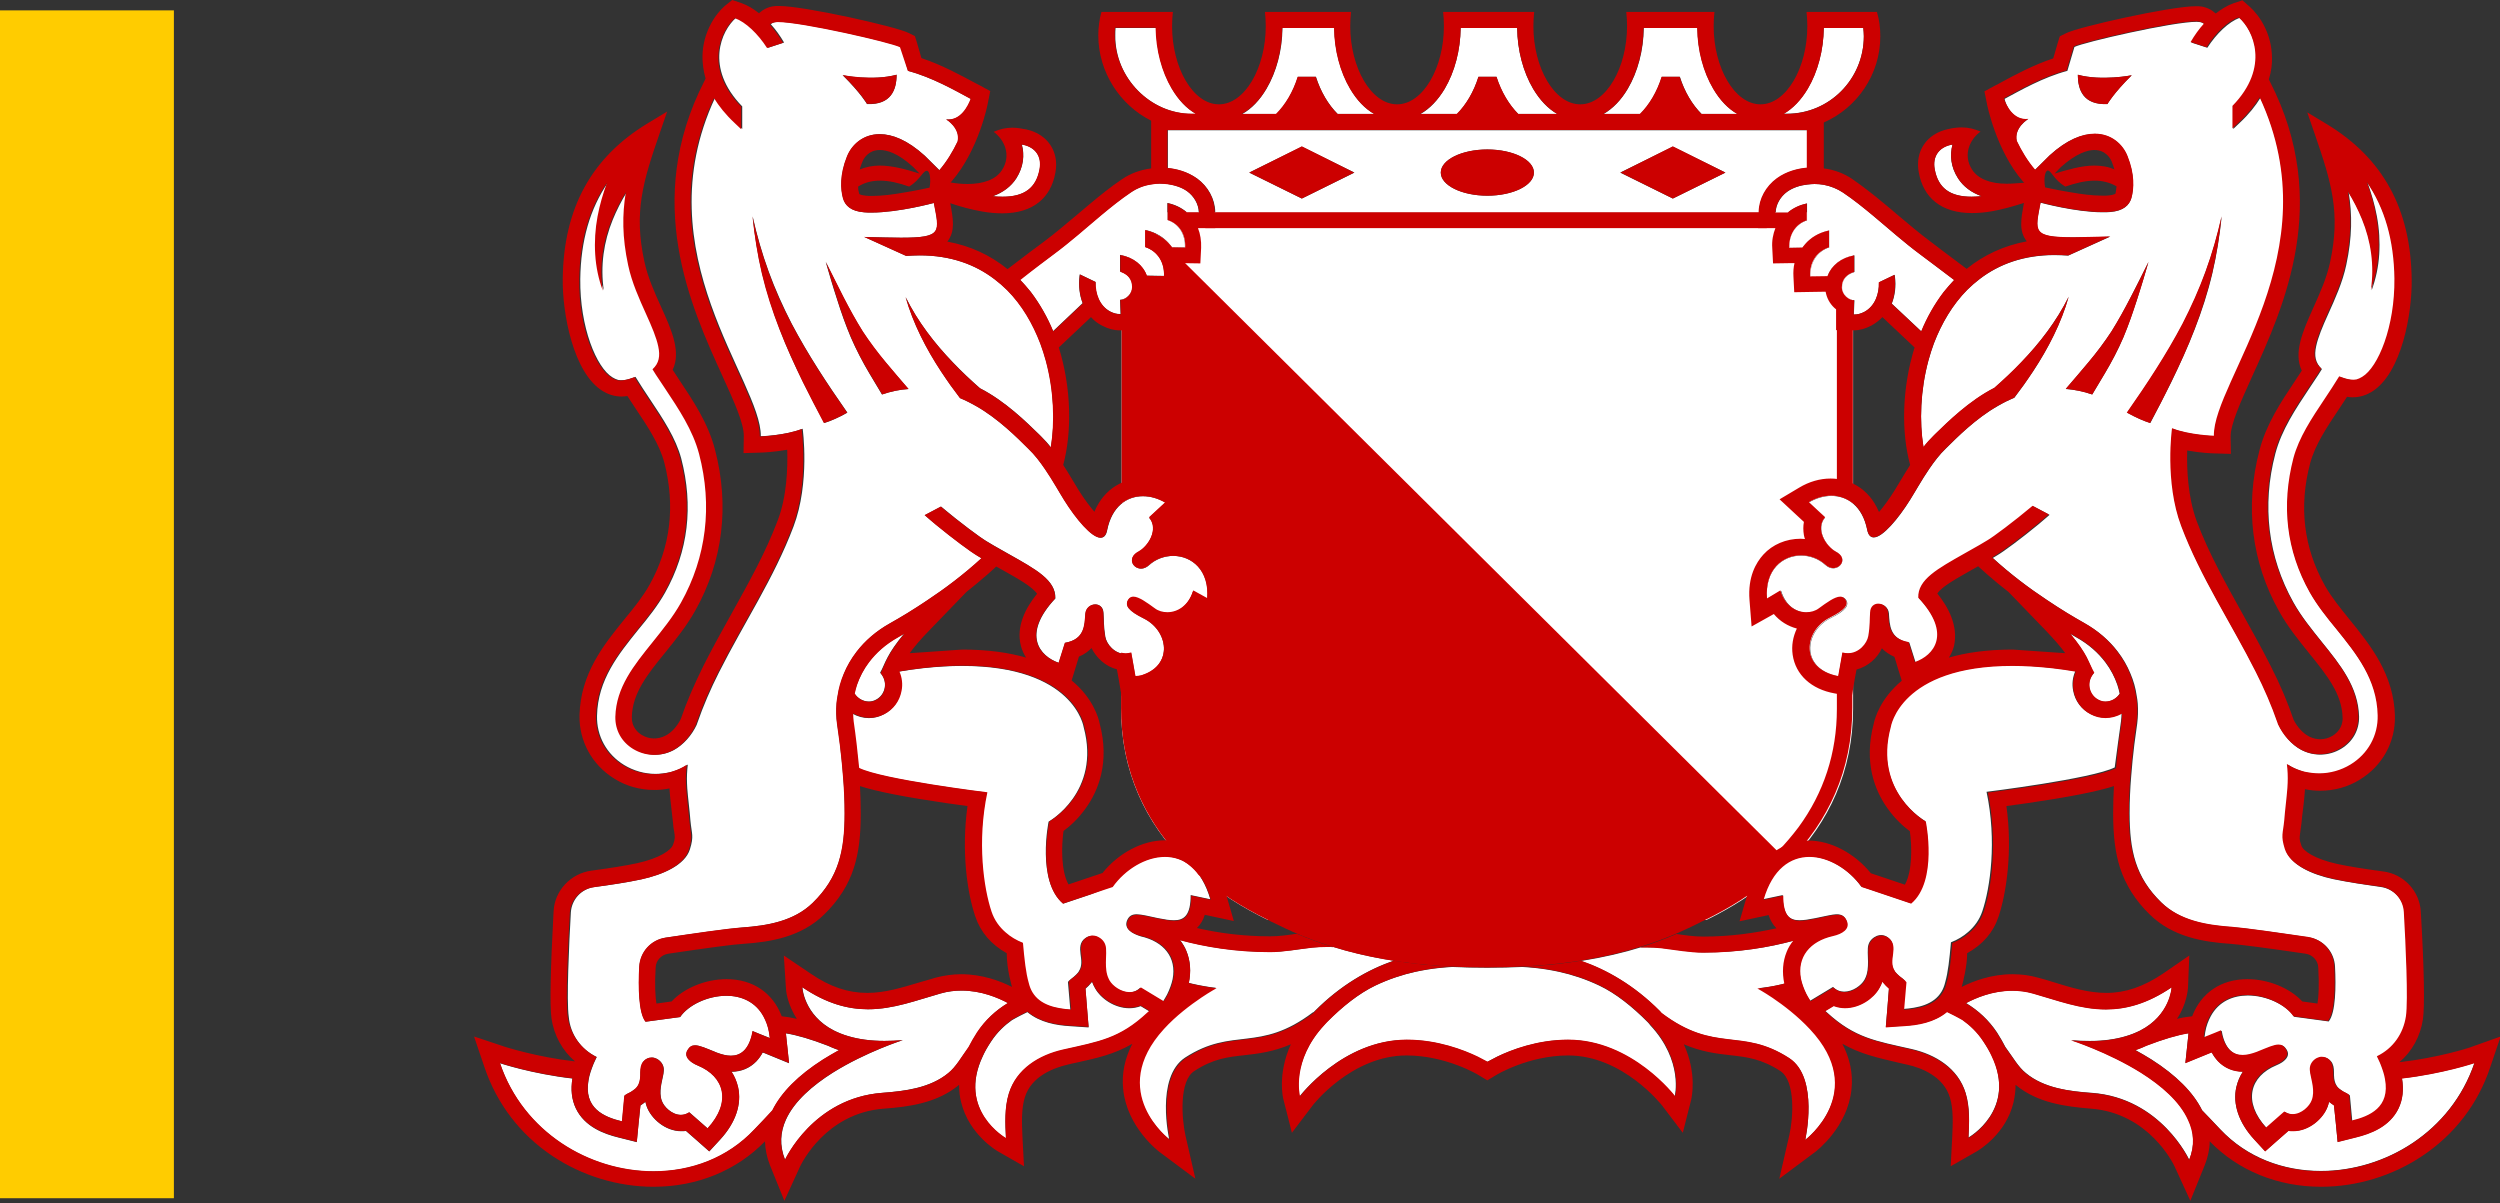
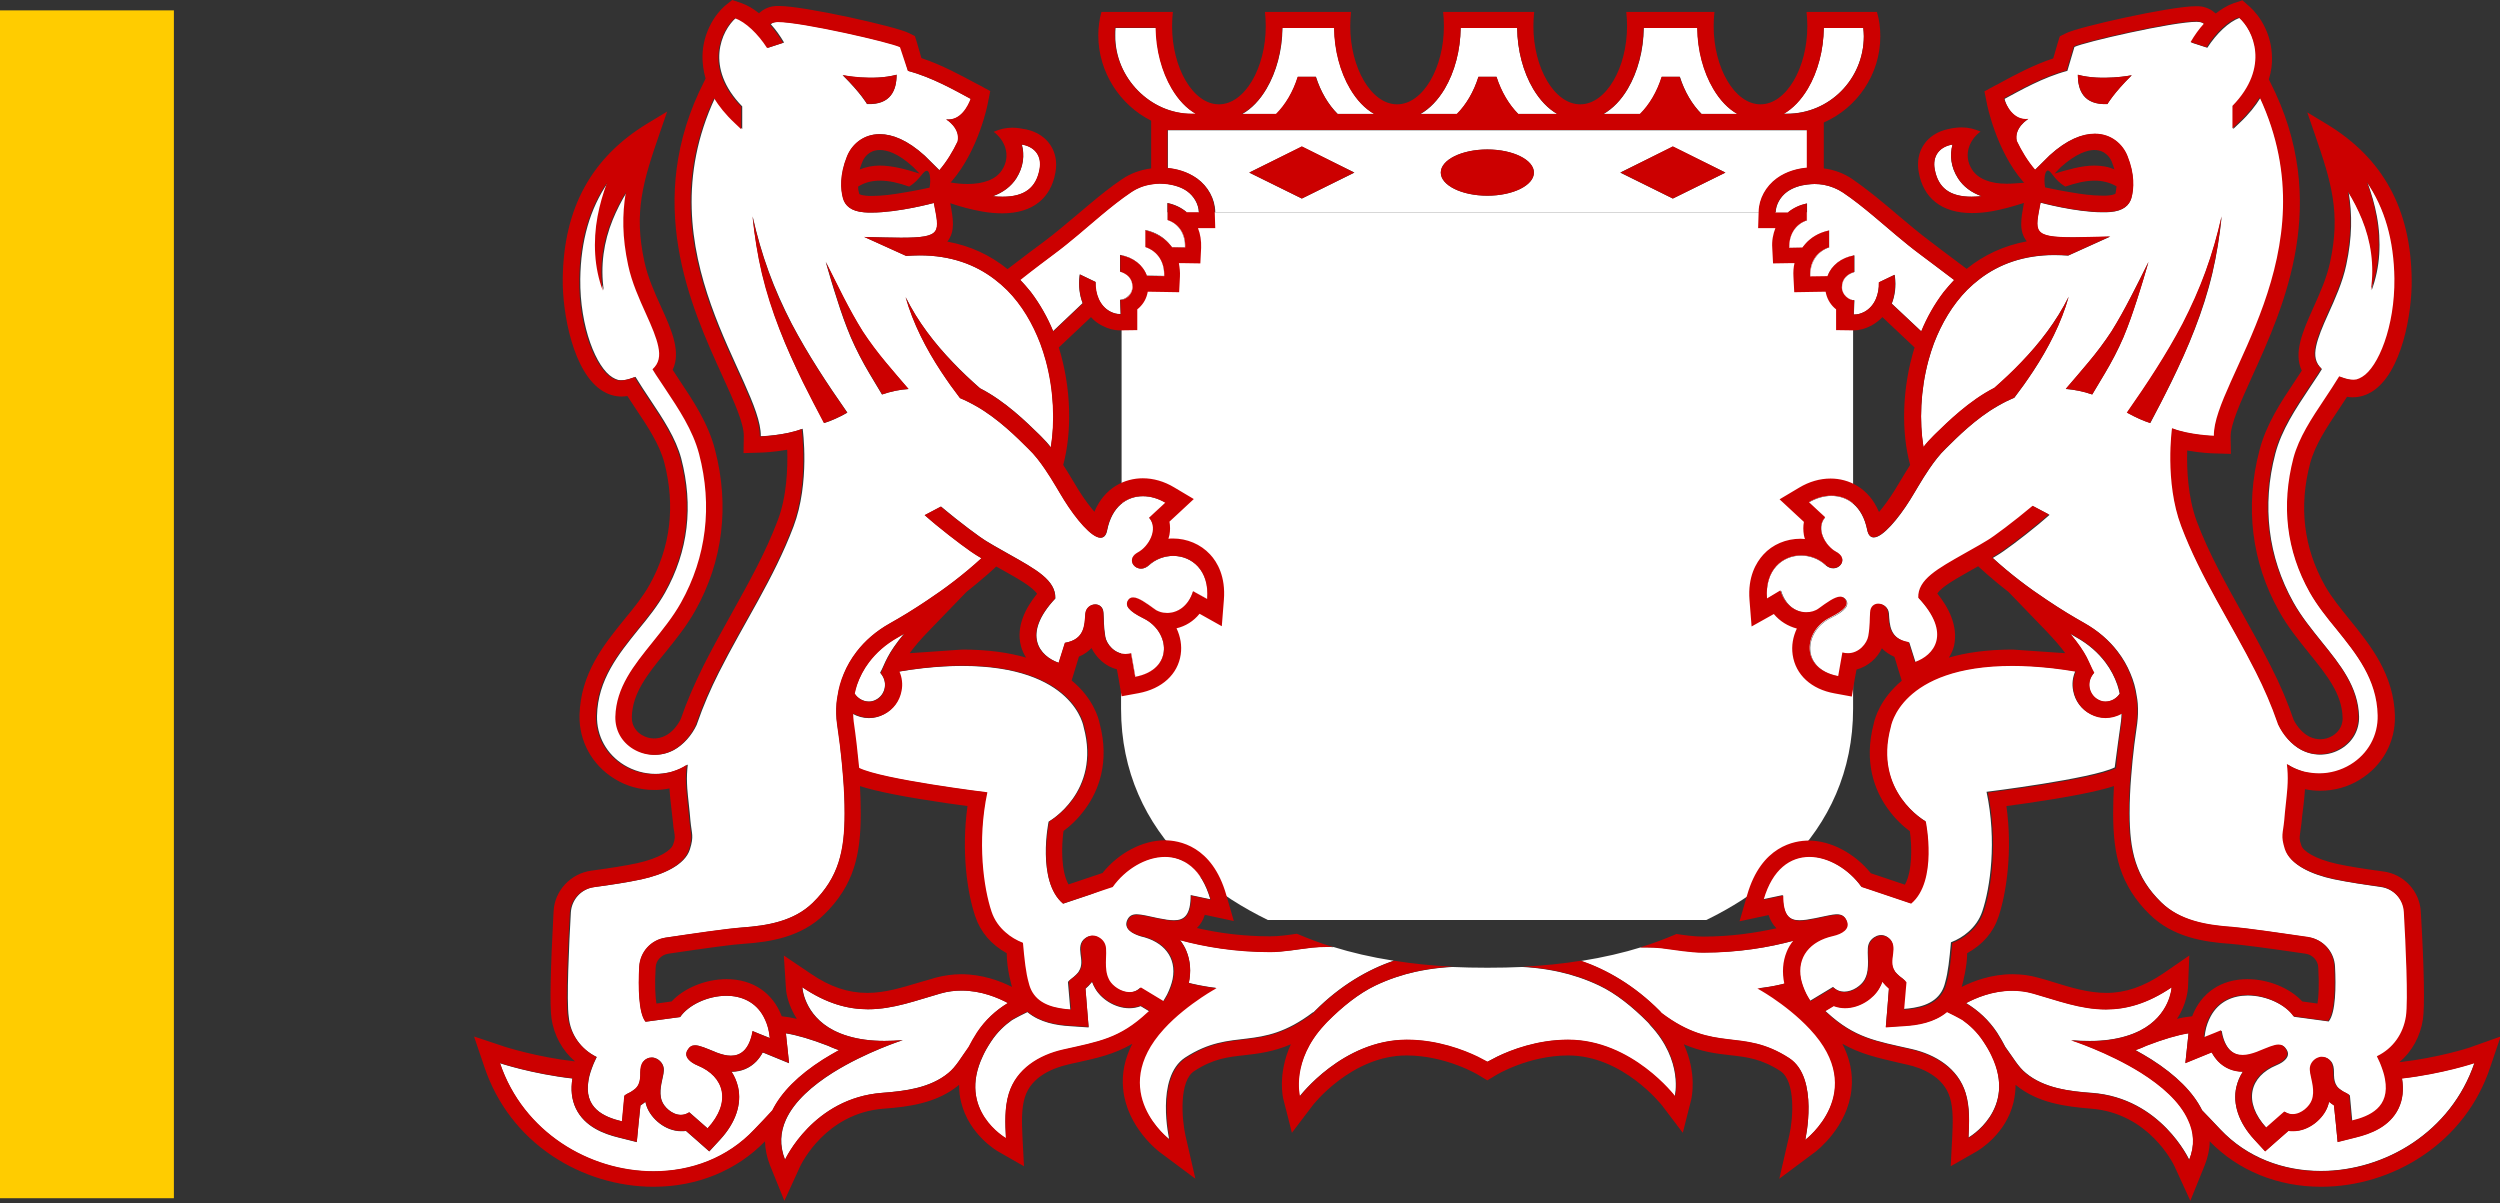
<svg xmlns="http://www.w3.org/2000/svg" width="160" height="77" viewBox="0 0 160 77" fill="none">
  <rect x="0" y="0" width="160" height="77" fill="#333333" stroke="none" />
  <g clip-path="url(#clip0_910_7409)">
    <path d="M11.129 0.664H0V76.686H11.129V0.664Z" fill="#FFCC00" />
-     <path d="M109.205 58.88C110.812 58.099 112.286 57.152 113.575 56.056C113.86 55.658 114.178 55.359 114.546 55.159C117.041 52.635 118.598 49.363 118.598 45.36C118.598 45.36 118.598 42.503 118.598 41.789C118.498 41.822 118.397 41.839 118.28 41.839C118.163 41.839 118.046 41.822 117.929 41.789L117.661 43.3C115.183 42.835 115.45 40.394 117.125 39.563C118.079 39.082 118.381 38.733 118.096 38.368C118.012 38.268 117.912 38.218 117.795 38.218C117.443 38.218 116.924 38.6 116.422 38.965C116.204 39.132 115.919 39.215 115.618 39.215C114.965 39.215 114.262 38.799 113.96 37.819L113.09 38.301C112.939 36.458 114.094 35.544 115.266 35.544C115.819 35.544 116.388 35.743 116.823 36.142C116.991 36.291 117.158 36.358 117.326 36.358C117.862 36.358 118.23 35.694 117.51 35.312C116.823 34.946 116.17 33.817 116.807 33.102L115.769 32.139C116.237 31.857 116.74 31.724 117.209 31.724C117.711 31.724 118.196 31.89 118.598 32.222V19.201C118.28 19.134 117.912 18.819 117.912 18.37C117.912 17.872 118.213 17.573 118.598 17.424V16.344C117.811 16.51 117.225 16.992 116.991 17.656L115.886 17.673C115.836 16.842 116.237 16.095 117.091 15.812V14.733C116.371 14.882 115.903 15.231 115.618 15.547C115.534 15.63 115.467 15.729 115.383 15.829L114.546 15.846C114.513 15.049 114.915 14.334 115.668 14.085V13.587H112.604H77.776H74.712V14.085C75.482 14.334 75.884 15.049 75.834 15.846L74.997 15.829C74.93 15.729 74.846 15.646 74.762 15.547C74.478 15.248 73.992 14.899 73.289 14.733V15.812C74.126 16.095 74.528 16.842 74.494 17.673L73.389 17.656C73.155 16.992 72.569 16.527 71.782 16.344V17.424C72.167 17.573 72.451 17.872 72.451 18.37C72.451 18.802 72.1 19.134 71.782 19.201V32.206C72.184 31.873 72.653 31.724 73.155 31.724C73.64 31.724 74.143 31.873 74.595 32.139L73.557 33.102C74.176 33.833 73.523 34.946 72.853 35.312C72.133 35.694 72.519 36.358 73.038 36.358C73.205 36.358 73.373 36.291 73.54 36.142C73.975 35.743 74.545 35.544 75.097 35.544C76.269 35.544 77.425 36.441 77.274 38.301L76.37 37.803C76.068 38.783 75.365 39.198 74.712 39.198C74.411 39.198 74.126 39.115 73.908 38.949C73.406 38.584 72.887 38.202 72.535 38.202C72.418 38.202 72.301 38.251 72.234 38.351C71.966 38.716 72.251 39.082 73.205 39.547C74.896 40.377 75.164 42.819 72.669 43.284L72.401 41.772C72.284 41.806 72.167 41.822 72.05 41.822C71.949 41.822 71.849 41.806 71.748 41.789V45.36C71.748 49.379 73.322 52.651 75.834 55.176C76.152 55.359 76.453 55.641 76.721 56.006C78.011 57.136 79.518 58.083 81.142 58.88C81.142 58.88 109.205 58.88 109.205 58.88Z" fill="white" />
+     <path d="M109.205 58.88C110.812 58.099 112.286 57.152 113.575 56.056C113.86 55.658 114.178 55.359 114.546 55.159C117.041 52.635 118.598 49.363 118.598 45.36C118.598 45.36 118.598 42.503 118.598 41.789C118.498 41.822 118.397 41.839 118.28 41.839C118.163 41.839 118.046 41.822 117.929 41.789L117.661 43.3C115.183 42.835 115.45 40.394 117.125 39.563C118.079 39.082 118.381 38.733 118.096 38.368C118.012 38.268 117.912 38.218 117.795 38.218C117.443 38.218 116.924 38.6 116.422 38.965C116.204 39.132 115.919 39.215 115.618 39.215C114.965 39.215 114.262 38.799 113.96 37.819L113.09 38.301C112.939 36.458 114.094 35.544 115.266 35.544C115.819 35.544 116.388 35.743 116.823 36.142C117.862 36.358 118.23 35.694 117.51 35.312C116.823 34.946 116.17 33.817 116.807 33.102L115.769 32.139C116.237 31.857 116.74 31.724 117.209 31.724C117.711 31.724 118.196 31.89 118.598 32.222V19.201C118.28 19.134 117.912 18.819 117.912 18.37C117.912 17.872 118.213 17.573 118.598 17.424V16.344C117.811 16.51 117.225 16.992 116.991 17.656L115.886 17.673C115.836 16.842 116.237 16.095 117.091 15.812V14.733C116.371 14.882 115.903 15.231 115.618 15.547C115.534 15.63 115.467 15.729 115.383 15.829L114.546 15.846C114.513 15.049 114.915 14.334 115.668 14.085V13.587H112.604H77.776H74.712V14.085C75.482 14.334 75.884 15.049 75.834 15.846L74.997 15.829C74.93 15.729 74.846 15.646 74.762 15.547C74.478 15.248 73.992 14.899 73.289 14.733V15.812C74.126 16.095 74.528 16.842 74.494 17.673L73.389 17.656C73.155 16.992 72.569 16.527 71.782 16.344V17.424C72.167 17.573 72.451 17.872 72.451 18.37C72.451 18.802 72.1 19.134 71.782 19.201V32.206C72.184 31.873 72.653 31.724 73.155 31.724C73.64 31.724 74.143 31.873 74.595 32.139L73.557 33.102C74.176 33.833 73.523 34.946 72.853 35.312C72.133 35.694 72.519 36.358 73.038 36.358C73.205 36.358 73.373 36.291 73.54 36.142C73.975 35.743 74.545 35.544 75.097 35.544C76.269 35.544 77.425 36.441 77.274 38.301L76.37 37.803C76.068 38.783 75.365 39.198 74.712 39.198C74.411 39.198 74.126 39.115 73.908 38.949C73.406 38.584 72.887 38.202 72.535 38.202C72.418 38.202 72.301 38.251 72.234 38.351C71.966 38.716 72.251 39.082 73.205 39.547C74.896 40.377 75.164 42.819 72.669 43.284L72.401 41.772C72.284 41.806 72.167 41.822 72.05 41.822C71.949 41.822 71.849 41.806 71.748 41.789V45.36C71.748 49.379 73.322 52.651 75.834 55.176C76.152 55.359 76.453 55.641 76.721 56.006C78.011 57.136 79.518 58.083 81.142 58.88C81.142 58.88 109.205 58.88 109.205 58.88Z" fill="white" />
    <path d="M119.285 2.309C119.285 2.126 119.268 1.96 119.251 1.778H116.723C116.706 3.206 116.338 4.585 115.702 5.664C115.266 6.395 114.747 6.943 114.161 7.275H114.345C117.075 7.292 119.285 5.066 119.285 2.309ZM116.723 11.826C116.522 11.793 116.338 11.776 116.137 11.776C115.986 11.776 115.836 11.793 115.685 11.809C115.216 11.859 114.747 12.009 114.379 12.274C113.96 12.573 113.659 13.072 113.642 13.603H114.429C114.781 13.321 115.199 13.122 115.651 13.022V14.101C114.881 14.351 114.479 15.065 114.529 15.862L115.367 15.845C115.434 15.746 115.517 15.663 115.601 15.563C115.886 15.264 116.371 14.915 117.075 14.749V15.829C116.237 16.111 115.836 16.859 115.869 17.689L116.974 17.672C117.225 16.975 117.845 16.493 118.682 16.344V17.407C118.247 17.54 117.895 17.839 117.895 18.387C117.895 18.868 118.33 19.217 118.682 19.217L118.649 20.131C118.649 20.131 118.649 20.131 118.665 20.131C118.9 20.131 119.101 20.064 119.318 19.965C120.005 19.599 120.273 18.802 120.256 18.071L121.261 17.589C121.261 17.623 121.277 17.656 121.277 17.706C121.361 18.32 121.277 18.918 121.076 19.433L122.969 21.21C123.337 20.313 123.822 19.466 124.409 18.686C124.626 18.42 124.844 18.154 125.078 17.922C124.258 17.307 123.253 16.543 122.918 16.294C121.863 15.513 120.892 14.65 119.888 13.803C119.268 13.288 118.632 12.773 117.962 12.324C117.577 12.075 117.158 11.909 116.723 11.826ZM134.288 44.795C134.438 44.878 134.589 44.911 134.74 44.911C135.108 44.911 135.46 44.712 135.661 44.396C135.627 44.214 135.56 44.014 135.51 43.832C135.342 43.333 135.091 42.852 134.74 42.387C134.288 41.789 133.685 41.241 132.881 40.792C132.764 40.726 132.63 40.643 132.479 40.56C133.015 41.208 133.333 41.672 133.534 42.071C133.752 42.47 133.852 42.785 134.003 43.084C133.953 43.134 133.919 43.184 133.886 43.234C133.517 43.782 133.735 44.513 134.288 44.795ZM56.812 42.054C57.013 41.672 57.331 41.191 57.867 40.543C57.733 40.626 57.583 40.709 57.465 40.776C56.662 41.224 56.059 41.772 55.607 42.37C55.255 42.835 55.021 43.333 54.837 43.815C54.77 43.998 54.719 44.197 54.686 44.38C54.887 44.695 55.239 44.895 55.607 44.895C55.758 44.895 55.908 44.861 56.059 44.778C56.611 44.496 56.829 43.765 56.444 43.201C56.411 43.151 56.377 43.101 56.327 43.051C56.494 42.769 56.595 42.453 56.812 42.054ZM126.183 12.59C126.384 12.59 126.602 12.573 126.82 12.557C126.167 12.324 125.648 11.942 125.313 11.411C124.844 10.697 124.777 9.933 124.961 9.252C124.928 9.252 124.894 9.268 124.861 9.268C124.074 9.434 123.672 10.032 123.822 10.83C124.04 12.025 124.794 12.59 126.183 12.59ZM135.744 46.157C135.761 45.991 135.778 45.825 135.778 45.642C135.46 45.825 135.091 45.924 134.723 45.924C134.388 45.924 134.087 45.841 133.785 45.692C133.199 45.393 132.797 44.845 132.68 44.197C132.596 43.782 132.647 43.35 132.814 42.968C132.814 42.968 132.814 42.951 132.797 42.951C132.345 42.868 131.843 42.802 131.29 42.736C130.369 42.636 129.532 42.586 128.762 42.586C121.562 42.586 120.976 46.506 120.976 46.506C119.854 50.675 123.22 52.551 123.22 52.551C123.22 52.551 123.99 56.355 122.282 57.8L120.507 57.202L119.62 56.903L119.117 56.737C118.314 55.608 117.008 54.81 115.769 54.81C114.563 54.81 113.408 55.574 112.838 57.551L114.094 57.285C114.094 58.564 114.513 58.896 115.166 58.896C115.3 58.896 115.45 58.88 115.601 58.863C115.785 58.83 115.969 58.796 116.17 58.763C116.79 58.647 117.242 58.514 117.56 58.514C117.862 58.514 118.062 58.63 118.18 58.946C118.347 59.428 117.878 59.727 117.276 59.876C115.802 60.208 114.965 61.238 115.233 62.617C115.3 62.932 115.4 63.248 115.584 63.596C115.651 63.746 115.735 63.879 115.836 64.028C115.836 64.028 115.852 64.028 115.852 64.045L117.309 63.165C117.527 63.38 117.778 63.464 118.029 63.464C118.582 63.464 119.117 63.065 119.318 62.716C119.335 62.683 119.352 62.65 119.369 62.617C119.536 62.284 119.553 61.902 119.553 61.553C119.553 61.354 119.536 61.155 119.536 60.972C119.536 60.756 119.536 60.574 119.586 60.441C119.67 60.175 119.888 59.992 120.122 59.893C120.206 59.859 120.306 59.843 120.39 59.843C120.541 59.843 120.691 59.893 120.825 59.992C121.177 60.241 121.177 60.623 121.127 61.005C121.076 61.404 121.009 61.77 121.227 62.102C121.244 62.135 121.261 62.151 121.277 62.185C121.361 62.284 121.462 62.384 121.562 62.467C121.629 62.517 121.93 62.733 121.93 62.816L121.78 64.576C122.717 64.51 123.755 64.311 124.258 63.464C124.358 63.297 124.442 63.082 124.492 62.866C124.676 62.218 124.76 61.421 124.861 60.308C125.279 60.142 125.648 59.926 125.966 59.644C126.368 59.295 126.686 58.863 126.87 58.315C127.372 56.82 127.808 53.83 127.138 50.675C127.138 50.675 133.886 49.844 135.342 49.113C135.476 48.1 135.61 47.087 135.744 46.157ZM129.8 7.624C129.8 7.624 128.879 8.172 129.063 9.036C129.365 9.667 129.75 10.315 130.235 10.879L131.173 9.949C132.278 8.936 133.249 8.571 134.053 8.571C135.108 8.571 135.845 9.235 136.146 9.999C136.615 11.162 136.565 12.092 136.397 12.69C136.263 13.138 135.895 13.504 135.058 13.57C134.907 13.587 134.74 13.587 134.572 13.587C132.848 13.587 130.587 12.972 130.587 12.972C130.235 14.832 130.018 15.198 132.697 15.198C133.316 15.198 134.087 15.181 135.041 15.148L132.362 16.36C132.061 16.344 131.776 16.327 131.491 16.327C129.515 16.327 127.942 16.909 126.702 17.855C126.418 18.071 126.15 18.304 125.899 18.553C124.944 19.516 124.258 20.712 123.772 21.974C123.638 22.34 123.521 22.705 123.421 23.07C122.902 24.997 122.835 27.007 123.102 28.618C123.303 28.369 123.504 28.136 123.739 27.904L123.856 27.787C124.66 27.007 126.016 25.661 127.64 24.831C128.243 24.299 128.812 23.768 129.365 23.187C130.554 21.941 131.608 20.562 132.395 19.001C131.91 20.679 131.089 22.29 130.118 23.768C129.733 24.349 129.331 24.914 128.913 25.462C128.544 25.612 128.209 25.778 127.875 25.977C126.451 26.774 125.246 28.003 124.542 28.701C124.124 29.099 123.789 29.548 123.471 30.013C123.22 30.378 123.002 30.744 122.768 31.126C122.6 31.408 122.416 31.707 122.249 31.989C121.495 33.202 120.49 34.398 119.921 34.398C119.72 34.398 119.569 34.248 119.502 33.916C119.201 32.405 118.247 31.74 117.209 31.74C116.723 31.74 116.221 31.89 115.769 32.156L116.807 33.119C116.187 33.85 116.84 34.962 117.51 35.328C118.23 35.71 117.845 36.374 117.326 36.374C117.158 36.374 116.991 36.308 116.823 36.158C116.388 35.76 115.819 35.56 115.266 35.56C114.094 35.56 112.939 36.457 113.089 38.318L113.994 37.819C114.295 38.799 114.998 39.214 115.651 39.214C115.953 39.214 116.237 39.131 116.455 38.965C116.957 38.6 117.476 38.218 117.828 38.218C117.945 38.218 118.062 38.268 118.129 38.367C118.397 38.733 118.113 39.098 117.158 39.563C115.467 40.394 115.199 42.835 117.694 43.3L117.962 41.789C118.079 41.822 118.196 41.839 118.314 41.839C119.034 41.839 119.536 41.208 119.62 40.742C119.737 40.061 119.703 39.646 119.737 39.214C119.754 38.832 120.005 38.666 120.256 38.666C120.557 38.666 120.859 38.882 120.892 39.264C120.942 39.978 120.926 40.908 122.198 41.124L122.6 42.403C123.806 41.988 125.011 40.609 122.818 38.284C122.784 37.105 124.04 36.424 125.798 35.444C126.1 35.278 126.418 35.095 126.736 34.913C126.903 34.813 127.071 34.713 127.238 34.614C127.59 34.398 128.946 33.418 130.135 32.405L131.173 32.953C130.955 33.136 130.721 33.335 130.453 33.567C129.382 34.448 128.226 35.311 127.791 35.56C127.707 35.61 127.623 35.66 127.54 35.71C128.678 36.756 129.901 37.67 131.006 38.401C131.458 38.7 131.893 38.982 132.295 39.231C132.697 39.48 133.082 39.696 133.4 39.879C134.288 40.377 134.991 40.992 135.527 41.689C135.878 42.138 136.146 42.619 136.347 43.101C136.548 43.566 136.682 44.048 136.749 44.529C136.782 44.695 136.799 44.845 136.816 45.011C136.849 45.459 136.833 45.891 136.782 46.306C136.715 46.755 136.665 47.203 136.598 47.652C136.515 48.333 136.448 48.997 136.397 49.678C136.33 50.475 136.297 51.256 136.297 52.037C136.297 54.428 136.665 56.139 138.34 57.767C139.545 58.946 141.236 59.228 142.877 59.344C143.731 59.394 146.126 59.743 147.75 59.992C148.688 60.125 149.391 60.906 149.441 61.852C149.508 63.131 149.491 64.809 149.039 65.374L146.829 65.075C146.31 64.311 145.071 63.713 143.865 63.713C142.928 63.713 142.007 64.078 141.488 65.041C141.337 65.324 141.203 65.656 141.136 66.055C141.119 66.171 141.102 66.287 141.086 66.42L141.789 66.138L142.191 65.972C142.208 66.071 142.224 66.154 142.241 66.237C142.475 67.201 142.978 67.549 143.581 67.549C143.865 67.549 144.167 67.466 144.485 67.35C144.518 67.334 144.552 67.317 144.602 67.3C145.171 67.068 145.573 66.885 145.874 66.885C146.075 66.885 146.226 66.968 146.36 67.201C146.544 67.516 146.36 67.782 146.042 67.998C145.941 68.064 145.807 68.131 145.69 68.18C143.999 68.878 143.514 70.506 145.071 72.2L146.243 71.17C146.427 71.286 146.611 71.336 146.779 71.336C147.348 71.336 147.867 70.821 148.001 70.439C148.219 69.858 147.984 69.194 147.901 68.712C147.884 68.579 147.867 68.446 147.884 68.347C147.917 68.081 148.101 67.865 148.319 67.749C148.42 67.699 148.52 67.666 148.637 67.666C148.738 67.666 148.838 67.682 148.939 67.732C149.039 67.782 149.123 67.848 149.19 67.931C149.341 68.114 149.374 68.363 149.374 68.612C149.374 68.745 149.374 68.895 149.391 69.028C149.424 69.26 149.491 69.476 149.692 69.659C149.793 69.742 149.893 69.808 149.994 69.875C150.061 69.908 150.379 70.057 150.395 70.124L150.546 71.751C151.718 71.469 153.007 70.904 152.689 69.094C152.639 68.795 152.539 68.446 152.371 68.064C152.321 67.931 152.254 67.782 152.17 67.632C153.192 67.134 153.861 66.188 154.029 65.075C154.18 64.061 154.012 60.457 153.895 58.398C153.845 57.567 153.208 56.886 152.388 56.77C151.45 56.637 150.245 56.455 149.357 56.272C147.951 55.973 146.594 55.358 146.276 54.362C146.008 53.498 146.159 53.398 146.243 52.518C146.31 51.837 146.394 51.14 146.444 50.459C146.444 50.359 146.461 50.243 146.461 50.143C146.477 49.745 146.461 49.329 146.41 48.931C146.494 48.98 146.578 49.03 146.661 49.08C146.929 49.23 147.214 49.329 147.499 49.412C147.817 49.495 148.135 49.529 148.47 49.529C149.173 49.529 149.86 49.346 150.479 48.964C151.601 48.283 152.254 47.104 152.221 45.808C152.17 43.499 150.847 41.872 149.575 40.294C148.972 39.547 148.336 38.766 147.867 37.935C146.377 35.278 146.025 32.388 146.829 29.349C147.181 28.02 147.984 26.824 148.838 25.545C149.156 25.064 149.458 24.615 149.759 24.117C149.759 24.117 150.429 24.416 150.864 24.316C150.981 24.283 151.099 24.233 151.233 24.15C152.254 23.519 153.342 20.945 153.292 17.855C153.259 15.397 152.673 13.354 151.517 11.677C151.768 12.374 151.986 13.105 152.12 13.836C152.271 14.633 152.321 15.463 152.271 16.261C152.221 17.075 152.053 17.855 151.785 18.586C151.902 17.805 151.902 17.025 151.802 16.261C151.701 15.497 151.501 14.766 151.216 14.068C150.965 13.454 150.663 12.856 150.312 12.291C150.546 13.72 150.546 15.165 150.161 16.958C149.927 18.071 149.441 19.134 149.022 20.064C148.637 20.911 148.353 21.592 148.235 22.157C148.101 22.771 148.185 23.236 148.604 23.619C148.537 23.735 148.453 23.851 148.386 23.967C148.202 24.25 148.001 24.549 147.8 24.848C146.929 26.16 146.025 27.505 145.623 29.033C144.753 32.355 145.154 35.643 146.779 38.55C147.298 39.48 147.967 40.294 148.604 41.091C149.793 42.569 150.931 43.965 150.981 45.858C150.998 46.722 150.58 47.469 149.843 47.917C149.073 48.383 148.152 48.416 147.365 48.034C147.348 48.017 147.314 48.017 147.298 48.001C146.695 47.685 146.159 47.087 145.841 46.389C145.824 46.356 145.824 46.323 145.808 46.29C145.422 45.177 144.954 44.081 144.418 43.035C142.844 39.912 140.885 36.989 139.646 33.7C138.574 30.877 139.06 27.439 139.06 27.439C140.148 27.87 141.739 27.92 141.739 27.92C141.688 24.399 149.307 16.227 144.669 6.262C144.351 6.777 143.932 7.308 143.346 7.857L142.928 8.255V6.81C145.355 4.319 144.234 1.944 143.329 1.146C142.643 1.396 141.856 2.143 141.27 3.057L140.248 2.724C140.5 2.309 140.784 1.911 141.102 1.545C141.002 1.479 140.901 1.429 140.784 1.412C140.734 1.412 140.667 1.396 140.583 1.396C139.06 1.396 133.333 2.708 132.764 3.007L132.312 4.535C130.755 4.95 129.315 5.78 128.293 6.329C128.377 6.76 128.846 7.74 129.8 7.624ZM141.169 17.373C141.588 16.227 141.923 15.048 142.191 13.852C142.057 15.082 141.873 16.294 141.588 17.506C141.303 18.719 140.918 19.898 140.466 21.061C140.014 22.223 139.495 23.353 138.959 24.466C138.524 25.346 138.072 26.209 137.62 27.073C137.201 26.94 136.699 26.724 136.146 26.409C137.435 24.565 138.675 22.688 139.713 20.712C140.265 19.632 140.768 18.52 141.169 17.373ZM136.766 19.184C136.498 19.981 136.23 20.795 135.895 21.592C135.56 22.389 135.141 23.17 134.706 23.901C134.438 24.349 134.17 24.798 133.902 25.246C133.333 25.047 132.764 24.931 132.211 24.897C132.697 24.333 133.199 23.751 133.668 23.187C134.204 22.539 134.689 21.891 135.142 21.21C135.577 20.513 135.979 19.782 136.364 19.034C136.749 18.287 137.117 17.523 137.502 16.776C137.268 17.573 137.017 18.387 136.766 19.184ZM136.431 4.817C135.259 5.963 134.874 6.661 134.874 6.661C133.316 6.727 132.982 5.747 132.982 4.784C134.505 5.199 136.431 4.817 136.431 4.817ZM115.668 8.338H74.745V10.763C75.298 10.813 76.001 10.996 76.621 11.428C77.324 11.942 77.759 12.74 77.776 13.553V13.587H112.587V13.553C112.604 12.74 113.039 11.942 113.742 11.428C114.379 10.962 115.116 10.796 115.668 10.746V8.338ZM83.318 12.706L79.953 11.046L83.318 9.385L86.684 11.046L83.318 12.706ZM95.19 12.524C93.549 12.524 92.21 11.859 92.21 11.046C92.21 10.232 93.549 9.567 95.19 9.567C96.831 9.567 98.171 10.232 98.171 11.046C98.171 11.859 96.831 12.524 95.19 12.524ZM107.062 12.706L103.696 11.046L107.062 9.385L110.427 11.046L107.062 12.706ZM72.117 58.946C72.234 58.63 72.435 58.514 72.736 58.514C73.054 58.514 73.506 58.63 74.126 58.763C74.327 58.796 74.511 58.83 74.695 58.863C74.846 58.88 74.997 58.896 75.13 58.896C75.784 58.896 76.202 58.581 76.202 57.285L77.458 57.551C76.889 55.574 75.733 54.81 74.528 54.81C73.289 54.81 71.983 55.624 71.179 56.737L70.677 56.903L69.823 57.235L68.048 57.833C66.323 56.388 67.11 52.585 67.11 52.585C67.11 52.585 70.476 50.708 69.354 46.539C69.354 46.539 68.768 42.619 61.568 42.619C60.798 42.619 59.96 42.669 59.039 42.769C58.487 42.835 57.985 42.902 57.532 42.985C57.532 42.985 57.532 43.001 57.516 43.001C57.683 43.383 57.733 43.815 57.65 44.23C57.532 44.878 57.131 45.426 56.545 45.725C56.26 45.875 55.942 45.958 55.607 45.958C55.239 45.958 54.887 45.858 54.552 45.675C54.552 45.858 54.569 46.024 54.586 46.19C54.719 47.12 54.853 48.117 54.937 49.163C56.394 49.894 63.142 50.724 63.142 50.724C62.489 53.88 62.907 56.87 63.41 58.365C63.594 58.913 63.912 59.344 64.314 59.693C64.632 59.976 65 60.192 65.419 60.358C65.503 61.454 65.586 62.268 65.787 62.916C65.838 63.148 65.921 63.347 66.022 63.513C66.524 64.361 67.562 64.56 68.5 64.626L68.349 62.866C68.349 62.783 68.667 62.567 68.718 62.517C68.818 62.434 68.918 62.334 69.002 62.234C69.019 62.201 69.036 62.185 69.052 62.151C69.27 61.803 69.203 61.437 69.153 61.055C69.103 60.673 69.103 60.291 69.454 60.042C69.588 59.943 69.739 59.893 69.89 59.893C69.99 59.893 70.074 59.909 70.157 59.943C70.392 60.026 70.61 60.225 70.693 60.491C70.744 60.623 70.744 60.806 70.744 61.022C70.744 61.205 70.727 61.404 70.727 61.603C70.727 61.952 70.76 62.334 70.911 62.666C70.928 62.7 70.945 62.733 70.961 62.766C71.162 63.098 71.698 63.513 72.251 63.513C72.502 63.513 72.753 63.43 72.971 63.214L74.427 64.095C74.427 64.095 74.444 64.095 74.444 64.078C74.544 63.929 74.612 63.779 74.695 63.646C74.863 63.297 74.98 62.982 75.047 62.666C75.315 61.271 74.478 60.258 73.004 59.926C72.435 59.743 71.949 59.444 72.117 58.946ZM126.937 66.636C126.535 66.021 126.049 65.59 125.597 65.257C125.43 65.158 125.262 65.075 125.078 64.975L124.609 64.743C123.806 65.423 122.717 65.59 121.914 65.639L120.691 65.722L120.792 64.51L120.892 63.248C120.758 63.131 120.624 62.998 120.49 62.832C120.49 62.816 120.474 62.816 120.474 62.799C120.423 62.949 120.356 63.098 120.273 63.231C119.904 63.862 119.034 64.493 118.079 64.493C117.828 64.493 117.594 64.444 117.359 64.361L116.807 64.693C116.84 64.726 116.89 64.759 116.924 64.792C118.716 66.437 120.055 66.619 122.332 67.134C123.873 67.483 125.313 68.363 125.798 69.941C126.083 70.855 126.033 71.851 125.982 72.798C125.982 72.798 129.13 71.021 127.456 67.516C127.322 67.267 127.138 66.951 126.937 66.636ZM105.454 65.423C104.466 64.427 103.411 63.58 102.356 63.082C101.486 62.666 100.615 62.384 99.795 62.201C99.259 62.085 98.74 62.002 98.254 61.952C97.969 61.919 97.702 61.902 97.434 61.886C96.731 61.919 95.977 61.935 95.19 61.935C94.403 61.935 93.65 61.919 92.946 61.886C92.678 61.902 92.41 61.919 92.109 61.952C91.624 62.002 91.104 62.085 90.569 62.201C89.748 62.384 88.877 62.666 88.007 63.082C86.952 63.596 85.897 64.427 84.909 65.423C84.842 65.49 84.792 65.54 84.742 65.606C82.598 67.915 83.168 70.174 83.168 70.174C83.168 70.174 85.914 66.553 90.016 66.553C91.975 66.553 93.666 67.201 94.537 67.632L95.173 67.965L95.809 67.632C96.68 67.217 98.371 66.553 100.33 66.553C104.433 66.553 107.179 70.174 107.179 70.174C107.179 70.174 107.765 67.915 105.605 65.606C105.571 65.556 105.521 65.49 105.454 65.423ZM84.156 64.693C85.78 63.065 87.571 62.035 89.196 61.487C87.722 61.255 86.466 60.956 85.344 60.607C85.227 60.607 85.11 60.59 84.993 60.59C84.641 60.59 84.29 60.607 83.971 60.64C83.034 60.756 82.146 60.922 81.292 60.922C79.065 60.922 77.106 60.59 75.516 60.158C75.683 60.374 75.834 60.607 75.934 60.873C76.185 61.487 76.236 62.185 76.085 62.899C76.152 62.916 76.202 62.932 76.269 62.949C76.57 63.015 76.855 63.082 77.09 63.115C77.542 63.198 77.81 63.214 77.81 63.214C77.81 63.214 77.408 63.43 76.838 63.812C76.152 64.277 75.231 64.975 74.444 65.822C70.744 69.858 74.829 72.914 74.829 72.914C74.829 72.914 73.925 68.945 75.85 67.682C78.931 65.689 80.572 67.4 84.022 64.792C84.072 64.792 84.105 64.743 84.156 64.693ZM73.557 64.726L73.004 64.394C72.786 64.477 72.535 64.527 72.284 64.527C71.313 64.527 70.442 63.895 70.091 63.264C70.007 63.115 69.94 62.982 69.89 62.832C69.89 62.849 69.873 62.849 69.873 62.866C69.739 63.032 69.605 63.165 69.471 63.281L69.572 64.543L69.672 65.756L68.45 65.673C67.646 65.623 66.574 65.457 65.754 64.776L65.285 65.008C65.101 65.108 64.933 65.191 64.766 65.291C64.297 65.623 63.828 66.055 63.426 66.669C63.209 66.985 63.041 67.284 62.907 67.583C61.233 71.087 64.381 72.864 64.381 72.864C64.331 71.918 64.297 70.921 64.565 70.007C65.051 68.43 66.491 67.566 68.031 67.201C70.325 66.669 71.648 66.503 73.439 64.859C73.49 64.792 73.523 64.759 73.557 64.726ZM113.525 63.846C112.956 63.464 112.554 63.248 112.554 63.248C112.554 63.248 112.838 63.214 113.274 63.148C113.508 63.115 113.793 63.048 114.094 62.982C114.144 62.965 114.211 62.949 114.278 62.932C114.128 62.218 114.178 61.52 114.429 60.906C114.529 60.657 114.68 60.407 114.848 60.192C113.257 60.623 111.298 60.956 109.071 60.956C108.217 60.956 107.329 60.773 106.392 60.673C106.074 60.64 105.722 60.623 105.37 60.623C105.253 60.623 105.153 60.623 105.036 60.623C103.914 60.972 102.641 61.271 101.184 61.504C102.809 62.052 104.6 63.065 106.224 64.709C106.275 64.759 106.308 64.792 106.342 64.842C109.791 67.45 111.432 65.739 114.513 67.732C116.438 68.978 115.534 72.964 115.534 72.964C115.534 72.964 119.603 69.908 115.919 65.872C115.132 65.008 114.195 64.294 113.525 63.846ZM153.727 69.011C153.845 69.725 153.778 70.356 153.51 70.921C152.94 72.117 151.685 72.549 150.797 72.781L149.608 73.08L149.491 71.868L149.374 70.738C149.274 70.672 149.156 70.589 149.056 70.506C149.039 70.606 149.006 70.705 148.972 70.805C148.687 71.585 147.783 72.383 146.762 72.383C146.661 72.383 146.561 72.383 146.461 72.366L145.741 72.997L144.97 73.678L144.267 72.914C143.279 71.851 142.877 70.655 143.128 69.559C143.212 69.21 143.346 68.878 143.547 68.579C142.928 68.579 142.375 68.347 141.956 67.915C141.806 67.749 141.655 67.566 141.554 67.35L141.488 67.367L139.863 68.031L140.048 66.304C140.048 66.237 140.064 66.188 140.064 66.121C139.344 66.237 138.474 66.503 137.368 66.918C137.218 67.001 137.05 67.068 136.9 67.118C136.816 67.151 136.749 67.184 136.665 67.201C137.017 67.4 137.368 67.599 137.687 67.799C139.277 68.812 140.366 69.908 140.935 71.054C141.287 71.419 141.672 71.818 142.09 72.266C143.815 74.093 146.142 74.94 148.537 74.94C152.639 74.94 156.875 72.433 158.366 68.014C158.349 68.031 156.323 68.712 153.727 69.011ZM137.034 68.646C134.907 67.317 132.563 66.57 132.563 66.57C132.982 66.603 133.367 66.619 133.735 66.619C134.656 66.619 135.409 66.503 136.029 66.32C136.381 66.221 136.699 66.088 136.967 65.955C138.926 64.958 138.993 63.181 138.993 63.181C137.435 64.228 136.062 64.593 134.79 64.593C133.149 64.593 131.659 64.012 130.135 63.58C129.683 63.447 129.231 63.397 128.795 63.397C127.54 63.397 126.451 63.862 125.832 64.194C126.619 64.676 127.288 65.291 127.808 66.071C128.008 66.387 128.193 66.702 128.343 67.001C128.846 67.682 129.164 68.28 129.666 68.679C130.822 69.642 132.429 69.841 133.886 69.941C138.306 70.273 140.114 74.226 140.114 74.226C140.483 73.313 140.416 72.449 140.064 71.668C139.512 70.473 138.323 69.459 137.034 68.646ZM64.515 64.194C63.895 63.862 62.824 63.397 61.551 63.397C61.116 63.397 60.68 63.447 60.212 63.58C58.671 64.012 57.198 64.593 55.557 64.593C54.284 64.593 52.911 64.244 51.354 63.181C51.354 63.181 51.438 64.958 53.38 65.955C53.648 66.088 53.966 66.221 54.318 66.32C54.937 66.503 55.707 66.619 56.611 66.619C56.98 66.619 57.365 66.603 57.784 66.57C57.784 66.57 55.44 67.317 53.313 68.646C52.024 69.459 50.835 70.473 50.299 71.668C49.947 72.449 49.88 73.296 50.249 74.226C50.249 74.226 52.04 70.273 56.478 69.941C57.934 69.825 59.525 69.626 60.697 68.679C61.199 68.264 61.518 67.666 62.02 67.001C62.171 66.686 62.355 66.387 62.556 66.071C63.058 65.291 63.728 64.659 64.515 64.194ZM38.193 67.649C38.126 67.799 38.059 67.948 37.992 68.081C37.841 68.463 37.724 68.795 37.674 69.111C37.339 70.921 38.645 71.486 39.817 71.768L39.968 70.14C39.985 70.074 40.303 69.924 40.37 69.891C40.47 69.825 40.587 69.758 40.671 69.675C40.872 69.493 40.939 69.277 40.972 69.044C40.989 68.911 40.989 68.778 40.989 68.629C41.006 68.38 41.039 68.131 41.173 67.948C41.24 67.865 41.307 67.799 41.425 67.749C41.525 67.699 41.626 67.682 41.726 67.682C41.843 67.682 41.944 67.716 42.044 67.765C42.262 67.882 42.446 68.097 42.48 68.363C42.496 68.463 42.48 68.596 42.463 68.729C42.379 69.21 42.145 69.875 42.362 70.456C42.496 70.838 43.015 71.353 43.585 71.353C43.769 71.353 43.936 71.303 44.12 71.187L45.292 72.216C46.85 70.522 46.364 68.895 44.673 68.197C44.539 68.147 44.422 68.081 44.321 68.014C44.003 67.799 43.819 67.516 44.003 67.217C44.137 66.985 44.288 66.902 44.489 66.902C44.79 66.902 45.175 67.084 45.761 67.317C45.795 67.334 45.828 67.35 45.879 67.367C46.197 67.483 46.498 67.566 46.783 67.566C47.386 67.566 47.871 67.217 48.122 66.254C48.139 66.171 48.156 66.071 48.172 65.988L48.574 66.154L49.278 66.437C49.261 66.32 49.244 66.188 49.227 66.071C49.16 65.673 49.026 65.34 48.876 65.058C48.357 64.111 47.436 63.729 46.498 63.729C45.292 63.729 44.053 64.327 43.534 65.091L41.324 65.39C40.872 64.826 40.855 63.165 40.922 61.869C40.972 60.922 41.676 60.158 42.614 60.009C44.221 59.776 46.632 59.428 47.486 59.361C49.11 59.245 50.801 58.962 52.024 57.783C53.698 56.139 54.066 54.428 54.066 52.053C54.066 51.273 54.033 50.492 53.966 49.695C53.916 49.014 53.832 48.333 53.765 47.668C53.715 47.22 53.648 46.772 53.581 46.323C53.514 45.908 53.514 45.459 53.547 45.028C53.564 44.861 53.581 44.712 53.614 44.546C53.698 44.064 53.832 43.599 54.016 43.117C54.217 42.619 54.502 42.154 54.837 41.706C55.373 41.008 56.076 40.394 56.963 39.895C57.281 39.713 57.666 39.497 58.068 39.248C58.47 38.998 58.906 38.733 59.358 38.417C60.463 37.686 61.685 36.773 62.824 35.727C62.74 35.677 62.656 35.627 62.572 35.577C62.154 35.328 60.998 34.481 59.91 33.584C59.642 33.368 59.408 33.169 59.19 32.969L60.228 32.421C61.434 33.434 62.773 34.431 63.125 34.63C63.292 34.73 63.46 34.83 63.627 34.929C63.946 35.112 64.264 35.295 64.565 35.461C66.323 36.457 67.579 37.138 67.546 38.301C65.369 40.626 66.558 42.005 67.763 42.42L68.165 41.141C69.438 40.925 69.421 39.995 69.471 39.281C69.504 38.899 69.806 38.683 70.107 38.683C70.359 38.683 70.61 38.849 70.626 39.231C70.66 39.646 70.626 40.078 70.744 40.759C70.827 41.224 71.33 41.855 72.05 41.855C72.167 41.855 72.284 41.839 72.401 41.805L72.669 43.317C75.147 42.852 74.879 40.41 73.205 39.58C72.251 39.098 71.949 38.749 72.234 38.384C72.317 38.268 72.418 38.234 72.535 38.234C72.887 38.234 73.406 38.617 73.908 38.982C74.126 39.148 74.41 39.231 74.712 39.231C75.365 39.231 76.068 38.816 76.37 37.836L77.274 38.334C77.424 36.49 76.269 35.577 75.097 35.577C74.544 35.577 73.975 35.776 73.54 36.175C73.372 36.324 73.205 36.391 73.037 36.391C72.502 36.391 72.133 35.727 72.853 35.344C73.54 34.979 74.193 33.85 73.557 33.136L74.595 32.172C74.126 31.89 73.624 31.757 73.155 31.757C72.117 31.757 71.162 32.421 70.861 33.933C70.794 34.282 70.643 34.414 70.442 34.414C69.873 34.414 68.868 33.202 68.115 32.006C67.931 31.724 67.763 31.425 67.596 31.142C67.378 30.76 67.144 30.395 66.892 30.03C66.574 29.564 66.239 29.116 65.821 28.718C65.118 28.02 63.895 26.807 62.489 25.994C62.154 25.811 61.802 25.628 61.451 25.479C61.032 24.931 60.613 24.366 60.245 23.785C59.257 22.29 58.437 20.695 57.968 19.018C58.738 20.596 59.81 21.974 60.998 23.203C61.551 23.785 62.12 24.316 62.723 24.848C64.347 25.678 65.704 27.023 66.507 27.804L66.624 27.92C66.859 28.153 67.077 28.385 67.261 28.634C67.529 27.007 67.462 24.997 66.943 23.087C66.842 22.722 66.725 22.34 66.591 21.991C66.106 20.712 65.419 19.516 64.465 18.569C64.213 18.32 63.946 18.088 63.661 17.872C62.422 16.925 60.848 16.344 58.872 16.344C58.587 16.344 58.303 16.36 58.001 16.377L55.322 15.165C56.277 15.181 57.047 15.214 57.666 15.214C60.346 15.214 60.128 14.849 59.776 12.989C59.776 12.989 57.516 13.603 55.791 13.603C55.624 13.603 55.456 13.603 55.306 13.587C54.468 13.52 54.1 13.155 53.966 12.706C53.798 12.108 53.748 11.178 54.217 10.016C54.519 9.252 55.255 8.587 56.31 8.587C57.114 8.587 58.085 8.969 59.19 9.966L60.128 10.896C60.613 10.331 60.998 9.684 61.3 9.052C61.501 8.189 60.563 7.641 60.563 7.641C61.518 7.757 61.986 6.777 62.137 6.329C61.116 5.78 59.659 4.95 58.118 4.535L57.666 3.007C57.08 2.708 51.354 1.396 49.847 1.396C49.763 1.396 49.713 1.396 49.646 1.412C49.529 1.429 49.412 1.479 49.328 1.545C49.646 1.894 49.931 2.293 50.182 2.724L49.16 3.057C48.591 2.143 47.804 1.379 47.101 1.146C46.18 1.944 45.075 4.319 47.503 6.81V8.255L47.084 7.857C46.498 7.308 46.08 6.777 45.761 6.262C41.123 16.227 48.742 24.399 48.692 27.92C48.692 27.92 50.282 27.87 51.371 27.439C51.371 27.439 51.856 30.877 50.785 33.7C49.545 36.989 47.587 39.912 46.013 43.035C45.477 44.097 45.008 45.177 44.623 46.29C44.606 46.323 44.606 46.356 44.589 46.389C44.271 47.071 43.735 47.668 43.133 48.001C43.116 48.017 43.082 48.017 43.066 48.034C42.279 48.432 41.358 48.383 40.587 47.917C39.834 47.469 39.432 46.705 39.449 45.858C39.499 43.965 40.621 42.569 41.827 41.091C42.463 40.294 43.133 39.48 43.652 38.55C45.276 35.643 45.678 32.355 44.807 29.033C44.405 27.505 43.501 26.16 42.63 24.848C42.429 24.549 42.245 24.266 42.044 23.967C41.96 23.851 41.894 23.735 41.827 23.619C42.245 23.236 42.329 22.771 42.195 22.157C42.078 21.592 41.776 20.911 41.408 20.064C40.989 19.134 40.504 18.071 40.269 16.958C39.884 15.165 39.884 13.72 40.119 12.291C39.767 12.856 39.466 13.454 39.214 14.068C38.93 14.766 38.729 15.497 38.628 16.261C38.528 17.025 38.528 17.805 38.645 18.586C38.377 17.855 38.21 17.058 38.16 16.261C38.109 15.447 38.16 14.633 38.31 13.836C38.444 13.105 38.645 12.374 38.913 11.677C37.758 13.354 37.172 15.397 37.138 17.855C37.105 20.945 38.176 23.535 39.198 24.15C39.332 24.233 39.449 24.283 39.566 24.316C40.001 24.416 40.671 24.117 40.671 24.117C40.972 24.615 41.274 25.064 41.592 25.545C42.446 26.824 43.25 28.037 43.601 29.349C44.388 32.388 44.053 35.278 42.563 37.935C42.094 38.766 41.475 39.547 40.855 40.294C39.583 41.872 38.26 43.499 38.21 45.808C38.176 47.104 38.829 48.283 39.951 48.964C40.554 49.329 41.257 49.529 41.96 49.529C42.279 49.529 42.614 49.479 42.932 49.412C43.216 49.329 43.501 49.23 43.769 49.08C43.852 49.03 43.936 48.98 44.02 48.931C43.97 49.329 43.953 49.745 43.97 50.143C43.97 50.243 43.986 50.359 43.986 50.459C44.037 51.14 44.137 51.837 44.187 52.518C44.271 53.398 44.422 53.498 44.154 54.362C43.836 55.358 42.48 55.956 41.073 56.272C40.186 56.471 38.98 56.654 38.042 56.77C37.205 56.886 36.586 57.567 36.535 58.398C36.418 60.441 36.251 64.061 36.401 65.075C36.502 66.204 37.172 67.151 38.193 67.649ZM57.382 4.784C57.382 5.731 57.03 6.727 55.49 6.661C55.49 6.661 55.088 5.963 53.932 4.817C53.916 4.817 55.841 5.199 57.382 4.784ZM53.983 19.034C54.368 19.782 54.77 20.513 55.205 21.21C55.657 21.908 56.143 22.555 56.678 23.187C57.147 23.751 57.65 24.333 58.135 24.897C57.583 24.931 57.03 25.047 56.444 25.246C56.176 24.798 55.908 24.349 55.64 23.901C55.205 23.17 54.803 22.389 54.452 21.592C54.117 20.795 53.832 19.998 53.581 19.184C53.313 18.387 53.078 17.573 52.844 16.759C53.229 17.523 53.598 18.287 53.983 19.034ZM51.404 24.466C50.852 23.353 50.333 22.223 49.897 21.061C49.445 19.898 49.077 18.702 48.775 17.506C48.491 16.294 48.29 15.082 48.172 13.852C48.44 15.048 48.775 16.227 49.194 17.373C49.612 18.52 50.115 19.632 50.667 20.712C51.706 22.688 52.945 24.565 54.234 26.409C53.681 26.724 53.179 26.94 52.76 27.073C52.292 26.209 51.84 25.346 51.404 24.466ZM83.067 4.917H84.223C84.524 5.88 85.01 6.694 85.612 7.292H87.957C87.371 6.96 86.835 6.412 86.416 5.681C85.78 4.601 85.411 3.223 85.395 1.794H82.079C82.063 3.223 81.694 4.601 81.058 5.681C80.623 6.412 80.104 6.96 79.517 7.292H81.711C82.28 6.694 82.766 5.88 83.067 4.917ZM76.303 7.292H76.554C75.968 6.96 75.432 6.412 75.013 5.681C74.377 4.601 74.009 3.223 73.992 1.794H71.397C71.38 1.944 71.38 2.093 71.38 2.259C71.346 4.983 73.624 7.292 76.303 7.292ZM94.621 4.917H95.776C96.078 5.88 96.563 6.694 97.166 7.292H99.661C99.075 6.96 98.556 6.412 98.12 5.681C97.484 4.601 97.116 3.223 97.099 1.794H93.482C93.465 3.223 93.097 4.601 92.461 5.681C92.025 6.412 91.506 6.96 90.92 7.292H93.264C93.834 6.694 94.319 5.88 94.621 4.917ZM52.677 67.815C52.995 67.616 53.33 67.416 53.698 67.217C53.614 67.184 53.547 67.151 53.464 67.134C53.296 67.068 53.145 67.001 52.995 66.935C51.89 66.503 51.019 66.254 50.299 66.138C50.299 66.204 50.316 66.254 50.316 66.32L50.5 68.048L48.876 67.383L48.809 67.367C48.692 67.583 48.558 67.765 48.407 67.931C47.988 68.363 47.436 68.596 46.816 68.596C47.017 68.895 47.151 69.227 47.235 69.576C47.486 70.672 47.067 71.868 46.096 72.931L45.393 73.695L44.623 73.014L43.903 72.383C43.802 72.399 43.702 72.399 43.601 72.399C42.58 72.399 41.676 71.602 41.391 70.821C41.358 70.722 41.324 70.622 41.307 70.522C41.207 70.606 41.09 70.689 40.989 70.755L40.872 71.884L40.755 73.097L39.566 72.798C38.679 72.582 37.423 72.133 36.853 70.938C36.586 70.373 36.519 69.742 36.636 69.028C34.041 68.729 31.998 68.048 31.998 68.048C33.488 72.482 37.724 74.974 41.827 74.974C44.221 74.974 46.565 74.127 48.273 72.3C48.692 71.868 49.06 71.453 49.428 71.087C49.998 69.924 51.086 68.828 52.677 67.815ZM106.358 4.917H107.514C107.815 5.88 108.301 6.694 108.903 7.292H111.197C110.611 6.96 110.076 6.412 109.657 5.681C109.021 4.601 108.652 3.223 108.636 1.794H105.203C105.186 3.223 104.818 4.601 104.182 5.681C103.746 6.412 103.227 6.943 102.641 7.292H104.985C105.571 6.694 106.057 5.88 106.358 4.917ZM65.955 18.669C66.541 19.433 67.026 20.297 67.395 21.194L69.287 19.4C69.086 18.885 69.019 18.287 69.086 17.672C69.086 17.639 69.103 17.606 69.103 17.556L70.107 18.038C70.074 18.785 70.359 19.566 71.045 19.931C71.263 20.048 71.447 20.097 71.698 20.097C71.698 20.097 71.698 20.097 71.715 20.097L71.681 19.184C72.016 19.184 72.468 18.835 72.468 18.353C72.468 17.805 72.117 17.506 71.681 17.373V16.311C72.519 16.46 73.138 16.958 73.389 17.639L74.494 17.656C74.544 16.825 74.143 16.078 73.289 15.796V14.716C74.009 14.866 74.478 15.214 74.762 15.53C74.846 15.613 74.913 15.713 74.997 15.812L75.834 15.829C75.867 15.032 75.465 14.317 74.712 14.068V12.989C75.181 13.088 75.583 13.271 75.934 13.57H76.721C76.704 13.055 76.403 12.557 75.984 12.241C75.633 11.992 75.181 11.843 74.729 11.776C74.561 11.76 74.377 11.743 74.21 11.743C74.025 11.743 73.858 11.76 73.674 11.793C73.222 11.859 72.77 12.042 72.385 12.291C71.715 12.74 71.079 13.255 70.459 13.769C69.454 14.6 68.483 15.48 67.428 16.261C67.093 16.51 66.072 17.274 65.268 17.888C65.519 18.154 65.737 18.403 65.955 18.669ZM66.541 10.83C66.692 10.032 66.29 9.451 65.503 9.268C65.469 9.268 65.436 9.252 65.402 9.252C65.586 9.933 65.503 10.68 65.051 11.411C64.716 11.926 64.197 12.324 63.544 12.557C63.761 12.59 63.979 12.59 64.18 12.59C65.57 12.59 66.323 12.025 66.541 10.83Z" fill="white" />
    <path d="M95.19 12.523C96.836 12.523 98.17 11.861 98.17 11.045C98.17 10.228 96.836 9.566 95.19 9.566C93.544 9.566 92.21 10.228 92.21 11.045C92.21 11.861 93.544 12.523 95.19 12.523Z" fill="#CC0000" />
    <path d="M86.667 11.045L83.318 9.367L79.953 11.045L83.318 12.706L86.667 11.045Z" fill="#CC0000" />
    <path d="M110.427 11.045L107.061 9.367L103.713 11.045L107.061 12.706L110.427 11.045Z" fill="#CC0000" />
    <path d="M158.031 67.051C157.997 67.067 156.038 67.698 153.56 67.981C154.364 67.3 154.9 66.337 155.067 65.24C155.184 64.41 155.151 62.085 154.933 58.364C154.866 57.035 153.845 55.939 152.522 55.773C151.283 55.607 150.261 55.441 149.575 55.291C148.152 54.976 147.381 54.461 147.281 54.096C147.147 53.697 147.164 53.647 147.214 53.282C147.231 53.116 147.264 52.916 147.298 52.651C147.331 52.352 147.348 52.069 147.398 51.754C147.448 51.372 147.482 50.973 147.515 50.575C147.515 50.558 147.515 50.525 147.515 50.508C147.834 50.575 148.168 50.608 148.487 50.608C149.374 50.608 150.261 50.375 151.032 49.894C152.472 49.013 153.309 47.502 153.275 45.824C153.208 43.167 151.718 41.307 150.395 39.679C149.793 38.932 149.207 38.217 148.788 37.47C147.432 35.045 147.114 32.421 147.85 29.647C148.152 28.501 148.905 27.355 149.709 26.159C149.876 25.91 150.044 25.644 150.211 25.395C150.328 25.412 150.446 25.428 150.563 25.428C151.065 25.428 151.484 25.262 151.785 25.08C153.711 23.9 154.38 20.047 154.347 17.888C154.297 13.37 152.505 10.115 148.905 7.939L147.666 7.192L148.135 8.554C149.223 11.693 149.809 13.636 149.123 16.792C148.905 17.805 148.47 18.768 148.051 19.698C147.398 21.16 146.762 22.572 147.314 23.718C147.18 23.917 147.047 24.133 146.913 24.332C145.992 25.711 145.037 27.139 144.602 28.833C143.664 32.421 144.1 35.975 145.858 39.114C146.41 40.111 147.114 40.974 147.783 41.805C148.905 43.2 149.893 44.396 149.927 45.941C149.943 46.588 149.525 46.937 149.29 47.087C148.821 47.369 148.269 47.386 147.783 47.136C147.398 46.937 147.03 46.538 146.795 46.074C146.427 44.994 145.958 43.864 145.322 42.619C144.753 41.489 144.133 40.377 143.53 39.297C142.425 37.304 141.37 35.427 140.6 33.384C140.014 31.806 139.947 29.996 139.981 28.833C140.818 28.983 141.554 29.016 141.688 29.016L142.777 29.049L142.76 27.97C142.743 27.156 143.396 25.744 144.133 24.1C146.159 19.648 149.223 12.938 145.288 5.248C145.255 5.199 145.238 5.132 145.205 5.082C145.372 4.551 145.422 4.069 145.406 3.671C145.389 2.192 144.652 1.03 143.982 0.432L143.514 0.017L142.927 0.216C142.542 0.349 142.174 0.581 141.806 0.864C141.554 0.631 141.236 0.465 140.868 0.415C140.767 0.399 140.667 0.399 140.533 0.399C138.909 0.399 132.998 1.727 132.228 2.126L131.826 2.325L131.692 2.757L131.408 3.737C130.101 4.169 128.913 4.817 128.025 5.298C127.908 5.365 127.791 5.431 127.674 5.481L127.004 5.846L127.155 6.594C127.171 6.71 127.757 9.633 129.465 11.61L129.549 11.693C129.13 11.726 128.762 11.759 128.427 11.759C127.406 11.759 126.602 11.46 126.217 10.862C125.614 9.932 126.049 8.936 126.753 8.421C126.368 8.255 125.999 8.155 125.547 8.155C125.279 8.155 124.978 8.188 124.643 8.271C123.303 8.57 122.55 9.683 122.801 11.028C123.086 12.639 124.224 13.636 126.2 13.636C126.602 13.636 127.021 13.603 127.489 13.52C128.159 13.403 128.846 13.204 129.532 12.988C129.532 13.021 129.515 13.038 129.515 13.071C129.348 14.001 129.197 14.799 129.716 15.446C128.276 15.712 126.97 16.31 125.865 17.207C124.961 16.526 123.739 15.613 123.555 15.463C122.835 14.931 122.165 14.35 121.445 13.752C121.16 13.503 120.859 13.254 120.557 13.005C119.938 12.49 119.268 11.959 118.548 11.46C118.012 11.095 117.393 10.862 116.723 10.779V7.839C118.849 6.909 120.34 4.767 120.34 2.325C120.34 1.777 120.273 1.262 120.122 0.764H115.618C115.651 1.063 115.668 1.362 115.668 1.678C115.668 4.335 114.328 6.677 112.671 6.677C111.013 6.677 109.674 4.335 109.674 1.678C109.674 1.362 109.69 1.063 109.724 0.764H104.081C104.115 1.063 104.131 1.362 104.131 1.678C104.131 4.335 102.792 6.677 101.134 6.677C99.477 6.677 98.137 4.335 98.137 1.678C98.137 1.362 98.154 1.063 98.187 0.764H92.36C92.394 1.063 92.41 1.362 92.41 1.678C92.41 4.335 91.071 6.677 89.413 6.677C87.756 6.677 86.416 4.335 86.416 1.678C86.416 1.362 86.433 1.063 86.466 0.764H80.957C80.991 1.063 81.008 1.362 81.008 1.678C81.008 4.335 79.668 6.677 78.01 6.677C76.353 6.677 75.013 4.335 75.013 1.678C75.013 1.362 75.03 1.063 75.064 0.764H70.492C70.358 1.246 70.291 1.744 70.291 2.259C70.291 4.617 71.681 6.727 73.674 7.723V10.779C73.004 10.862 72.351 11.095 71.798 11.477C71.078 11.959 70.409 12.507 69.789 13.021C69.488 13.271 69.203 13.52 68.902 13.769C68.182 14.367 67.512 14.948 66.792 15.48C66.608 15.613 65.385 16.526 64.481 17.224C63.376 16.327 62.087 15.729 60.63 15.463C61.149 14.799 60.998 14.001 60.831 13.088C60.831 13.071 60.814 13.038 60.814 13.005C61.501 13.237 62.187 13.42 62.857 13.536C63.326 13.619 63.745 13.653 64.146 13.653C66.122 13.653 67.261 12.656 67.545 11.045C67.797 9.7 67.043 8.587 65.704 8.288C65.369 8.221 65.067 8.172 64.799 8.172C64.347 8.172 63.979 8.271 63.594 8.437C64.297 8.952 64.732 9.949 64.13 10.879C63.745 11.493 62.924 11.776 61.919 11.776C61.568 11.776 61.199 11.743 60.831 11.676L60.915 11.593C62.623 9.617 63.209 6.71 63.225 6.577L63.376 5.83L62.706 5.464C62.589 5.398 62.472 5.348 62.355 5.282C61.451 4.8 60.279 4.152 58.972 3.72L58.688 2.74L58.554 2.309L58.152 2.109C57.382 1.711 51.471 0.382 49.847 0.382C49.73 0.382 49.612 0.382 49.512 0.399C49.144 0.448 48.825 0.615 48.574 0.847C48.206 0.548 47.821 0.332 47.453 0.199L46.866 0L46.381 0.382C45.711 0.98 44.974 2.143 44.958 3.621C44.958 4.019 45.008 4.501 45.158 5.033C45.125 5.099 45.092 5.149 45.075 5.199C41.14 12.889 44.204 19.599 46.23 24.05C46.967 25.678 47.62 27.089 47.603 27.92L47.586 28.999L48.675 28.966C48.792 28.966 49.529 28.933 50.383 28.784C50.416 29.946 50.366 31.773 49.763 33.334C48.993 35.377 47.938 37.254 46.833 39.247C46.23 40.327 45.611 41.44 45.041 42.569C44.422 43.815 43.936 44.944 43.568 46.024C43.333 46.489 42.982 46.887 42.58 47.087C42.094 47.336 41.542 47.319 41.073 47.037C40.822 46.887 40.42 46.538 40.437 45.891C40.47 44.363 41.441 43.15 42.58 41.755C43.25 40.925 43.936 40.078 44.505 39.064C46.264 35.925 46.699 32.371 45.761 28.784C45.326 27.089 44.371 25.661 43.451 24.282C43.317 24.083 43.183 23.867 43.049 23.668C43.601 22.522 42.982 21.11 42.312 19.648C41.893 18.718 41.458 17.755 41.24 16.742C40.554 13.57 41.14 11.643 42.228 8.504L42.697 7.142L41.458 7.889C37.858 10.065 36.066 13.32 36.016 17.838C35.983 19.997 36.669 23.867 38.578 25.03C38.88 25.212 39.281 25.379 39.8 25.379C39.918 25.379 40.018 25.362 40.152 25.345C40.319 25.595 40.487 25.86 40.654 26.109C41.458 27.305 42.212 28.451 42.513 29.597C43.233 32.371 42.915 35.012 41.575 37.42C41.157 38.168 40.587 38.882 39.968 39.629C38.645 41.257 37.155 43.1 37.088 45.775C37.054 47.435 37.892 48.963 39.332 49.844C40.102 50.325 40.989 50.558 41.877 50.558C42.212 50.558 42.53 50.525 42.848 50.458C42.848 50.475 42.848 50.508 42.848 50.525C42.881 50.923 42.915 51.322 42.965 51.704C42.998 52.02 43.032 52.302 43.066 52.601C43.082 52.867 43.116 53.066 43.149 53.232C43.2 53.581 43.216 53.647 43.082 54.046C42.965 54.411 42.212 54.926 40.788 55.242C40.102 55.391 39.08 55.557 37.841 55.723C36.519 55.906 35.497 57.002 35.43 58.314C35.229 62.035 35.179 64.36 35.296 65.191C35.464 66.287 35.999 67.25 36.803 67.931C34.325 67.649 32.349 67.001 32.333 67.001L30.34 66.337L31.01 68.313C31.797 70.638 33.287 72.598 35.346 73.977C37.255 75.255 39.549 75.953 41.826 75.953C44.606 75.953 47.134 74.923 48.959 73.046C48.976 73.561 49.077 74.06 49.278 74.575L50.199 76.85L51.22 74.624C51.287 74.492 52.844 71.236 56.561 70.954C58.152 70.838 59.96 70.605 61.367 69.442C61.367 69.442 61.367 69.442 61.384 69.442C61.384 69.824 61.417 70.19 61.517 70.555C62.02 72.615 63.812 73.661 63.879 73.694L65.536 74.641L65.436 72.748C65.402 71.934 65.352 71.004 65.586 70.24C66.005 68.861 67.462 68.346 68.282 68.147C68.483 68.097 68.684 68.047 68.868 68.014C70.225 67.715 71.33 67.466 72.468 66.802C71.983 67.748 71.782 68.712 71.882 69.692C72.117 72.133 74.126 73.661 74.21 73.728L76.504 75.438L75.867 72.665C75.633 71.602 75.449 69.177 76.436 68.546C77.659 67.748 78.58 67.649 79.651 67.532C80.539 67.433 81.493 67.316 82.615 66.835C81.744 68.745 82.113 70.306 82.146 70.389L82.682 72.498L84.005 70.754C84.022 70.721 86.5 67.549 90.016 67.549C92.561 67.549 94.621 68.795 94.637 68.811L95.19 69.143L95.743 68.811C95.759 68.795 97.819 67.549 100.364 67.549C103.88 67.549 106.358 70.738 106.375 70.754L107.698 72.498L108.234 70.389C108.25 70.306 108.635 68.745 107.765 66.835C108.887 67.316 109.841 67.433 110.729 67.532C111.8 67.649 112.738 67.765 113.943 68.546C114.931 69.193 114.764 71.602 114.513 72.665L113.876 75.438L116.17 73.728C116.254 73.661 118.263 72.133 118.498 69.692C118.598 68.712 118.397 67.748 117.912 66.802C119.05 67.449 120.155 67.698 121.512 68.014C121.696 68.064 121.897 68.097 122.098 68.147C122.918 68.33 124.375 68.861 124.794 70.24C125.028 71.004 124.978 71.934 124.944 72.748L124.844 74.641L126.501 73.694C126.585 73.644 128.377 72.615 128.862 70.555C128.946 70.19 128.996 69.808 128.996 69.442C128.996 69.442 128.996 69.442 129.013 69.442C130.42 70.605 132.228 70.821 133.819 70.954C137.536 71.236 139.093 74.492 139.16 74.624L140.181 76.85L141.102 74.575C141.303 74.06 141.421 73.545 141.421 73.046C143.246 74.923 145.774 75.953 148.553 75.953C150.831 75.953 153.125 75.255 155.033 73.977C157.093 72.598 158.6 70.638 159.37 68.313L160.04 66.337L158.031 67.051ZM126.183 12.59C124.777 12.59 124.04 12.025 123.822 10.829C123.672 10.032 124.074 9.451 124.861 9.268C124.894 9.268 124.928 9.251 124.961 9.251C124.777 9.932 124.861 10.68 125.313 11.41C125.648 11.925 126.167 12.324 126.82 12.556C126.602 12.573 126.384 12.59 126.183 12.59ZM65.034 11.41C65.503 10.696 65.57 9.932 65.385 9.251C65.419 9.251 65.452 9.268 65.486 9.268C66.273 9.434 66.675 10.032 66.524 10.829C66.306 12.025 65.553 12.59 64.163 12.59C63.962 12.59 63.745 12.573 63.527 12.556C64.18 12.324 64.699 11.942 65.034 11.41ZM125.915 18.536C126.167 18.287 126.435 18.054 126.719 17.838C127.958 16.891 129.532 16.31 131.508 16.31C131.793 16.31 132.077 16.327 132.379 16.343L135.058 15.131C134.103 15.147 133.333 15.181 132.714 15.181C130.034 15.181 130.252 14.815 130.604 12.955C130.604 12.955 132.864 13.57 134.589 13.57C134.756 13.57 134.924 13.57 135.074 13.553C135.912 13.486 136.28 13.121 136.414 12.673C136.581 12.075 136.632 11.145 136.163 9.982C135.861 9.218 135.125 8.554 134.07 8.554C133.266 8.554 132.295 8.936 131.19 9.932L130.252 10.862C129.767 10.298 129.381 9.65 129.08 9.019C128.879 8.155 129.817 7.607 129.817 7.607C128.862 7.723 128.394 6.743 128.243 6.295C129.264 5.747 130.721 4.916 132.261 4.501L132.714 2.973C133.3 2.674 139.026 1.362 140.533 1.362C140.617 1.362 140.667 1.362 140.734 1.379C140.851 1.395 140.968 1.445 141.052 1.511C140.734 1.86 140.449 2.259 140.198 2.691L141.22 3.023C141.789 2.109 142.576 1.345 143.279 1.113C144.2 1.91 145.305 4.285 142.877 6.776V8.221L143.296 7.823C143.882 7.275 144.3 6.743 144.619 6.228C149.257 16.194 141.638 24.366 141.688 27.887C141.688 27.887 140.098 27.837 139.009 27.405C139.009 27.405 138.524 30.843 139.595 33.666C140.834 36.955 142.794 39.878 144.367 43.001C144.903 44.064 145.372 45.143 145.757 46.256C145.774 46.289 145.774 46.323 145.791 46.356C146.109 47.037 146.645 47.635 147.247 47.967C147.264 47.983 147.298 47.983 147.314 48C148.101 48.399 149.022 48.349 149.793 47.884C150.546 47.435 150.948 46.671 150.931 45.824C150.881 43.931 149.759 42.536 148.553 41.057C147.917 40.26 147.247 39.447 146.728 38.516C145.104 35.61 144.702 32.321 145.573 28.999C145.975 27.471 146.879 26.126 147.75 24.814C147.951 24.515 148.135 24.233 148.336 23.934C148.42 23.817 148.487 23.701 148.553 23.585C148.135 23.203 148.051 22.738 148.185 22.123C148.302 21.558 148.604 20.878 148.972 20.03C149.391 19.1 149.876 18.037 150.111 16.925C150.496 15.131 150.496 13.686 150.261 12.258C150.613 12.822 150.914 13.42 151.166 14.035C151.45 14.732 151.651 15.463 151.752 16.227C151.852 16.991 151.852 17.772 151.735 18.552C152.003 17.822 152.17 17.024 152.22 16.227C152.271 15.413 152.22 14.599 152.07 13.802C151.936 13.071 151.735 12.341 151.467 11.643C152.622 13.32 153.208 15.363 153.242 17.822C153.275 20.911 152.204 23.502 151.182 24.116C151.048 24.199 150.931 24.249 150.814 24.282C150.379 24.382 149.709 24.083 149.709 24.083C149.407 24.581 149.106 25.03 148.788 25.512C147.934 26.79 147.13 28.003 146.779 29.315C145.992 32.354 146.327 35.244 147.817 37.902C148.286 38.732 148.905 39.513 149.525 40.26C150.797 41.838 152.12 43.466 152.17 45.775C152.204 47.07 151.551 48.249 150.429 48.93C149.826 49.296 149.123 49.495 148.42 49.495C148.101 49.495 147.767 49.445 147.448 49.379C147.164 49.296 146.879 49.196 146.611 49.047C146.527 48.997 146.444 48.947 146.36 48.897C146.41 49.296 146.427 49.711 146.41 50.109C146.41 50.209 146.393 50.325 146.393 50.425C146.343 51.106 146.243 51.804 146.193 52.484C146.109 53.365 145.958 53.465 146.226 54.328C146.544 55.325 147.9 55.923 149.307 56.238C150.194 56.438 151.4 56.62 152.338 56.736C153.175 56.853 153.794 57.534 153.845 58.364C153.962 60.407 154.129 64.028 153.979 65.041C153.811 66.154 153.158 67.1 152.12 67.599C152.187 67.748 152.254 67.898 152.321 68.031C152.472 68.413 152.589 68.745 152.639 69.06C152.974 70.871 151.668 71.436 150.496 71.718L150.345 70.09C150.328 70.024 150.01 69.874 149.943 69.841C149.843 69.775 149.726 69.708 149.642 69.625C149.441 69.442 149.374 69.227 149.34 68.994C149.324 68.861 149.324 68.728 149.324 68.579C149.307 68.33 149.274 68.08 149.14 67.898C149.073 67.815 149.006 67.748 148.888 67.698C148.788 67.649 148.687 67.632 148.587 67.632C148.47 67.632 148.369 67.665 148.269 67.715C148.051 67.831 147.867 68.047 147.833 68.313C147.817 68.413 147.833 68.546 147.85 68.678C147.934 69.16 148.168 69.824 147.951 70.406C147.817 70.788 147.298 71.303 146.728 71.303C146.544 71.303 146.377 71.253 146.193 71.136L145.02 72.166C143.463 70.472 143.949 68.844 145.64 68.147C145.774 68.097 145.891 68.031 145.992 67.964C146.31 67.748 146.494 67.466 146.31 67.167C146.176 66.934 146.025 66.851 145.824 66.851C145.523 66.851 145.138 67.034 144.552 67.267C144.518 67.283 144.485 67.3 144.434 67.316C144.116 67.433 143.815 67.516 143.53 67.516C142.927 67.516 142.442 67.167 142.191 66.204C142.174 66.121 142.157 66.021 142.141 65.938L141.739 66.104L141.035 66.386C141.052 66.27 141.069 66.137 141.086 66.021C141.153 65.622 141.287 65.29 141.437 65.008C141.956 64.061 142.877 63.679 143.815 63.679C145.02 63.679 146.26 64.277 146.779 65.041L148.989 65.34C149.441 64.775 149.458 63.114 149.391 61.819C149.34 60.872 148.637 60.108 147.7 59.959C146.092 59.726 143.681 59.377 142.827 59.311C141.203 59.195 139.512 58.912 138.289 57.733C136.615 56.089 136.247 54.378 136.247 52.003C136.247 51.222 136.28 50.442 136.347 49.644C136.397 48.963 136.481 48.282 136.548 47.618C136.598 47.17 136.665 46.721 136.732 46.273C136.799 45.858 136.799 45.409 136.766 44.977C136.749 44.811 136.732 44.662 136.699 44.496C136.615 44.014 136.481 43.549 136.297 43.067C136.096 42.569 135.811 42.104 135.476 41.656C134.941 40.958 134.237 40.343 133.35 39.845C133.032 39.662 132.647 39.447 132.245 39.197C131.843 38.948 131.408 38.682 130.955 38.367C129.85 37.636 128.628 36.723 127.489 35.676C127.573 35.626 127.657 35.577 127.741 35.527C128.159 35.278 129.314 34.431 130.403 33.534C130.671 33.318 130.905 33.118 131.123 32.919L130.085 32.371C128.879 33.384 127.54 34.381 127.188 34.58C127.021 34.68 126.853 34.779 126.686 34.879C126.368 35.062 126.049 35.244 125.748 35.41C123.99 36.407 122.734 37.088 122.768 38.251C124.944 40.576 123.755 41.954 122.55 42.37L122.148 41.091C120.875 40.875 120.892 39.945 120.842 39.23C120.808 38.849 120.507 38.633 120.206 38.633C119.955 38.633 119.703 38.799 119.687 39.181C119.653 39.596 119.687 40.028 119.569 40.709C119.486 41.174 118.983 41.805 118.263 41.805C118.146 41.805 118.029 41.788 117.912 41.755L117.644 43.267C115.166 42.801 115.434 40.36 117.108 39.529C118.062 39.048 118.364 38.699 118.079 38.334C117.995 38.234 117.895 38.184 117.778 38.184C117.426 38.184 116.907 38.566 116.405 38.932C116.187 39.098 115.902 39.181 115.601 39.181C114.948 39.181 114.245 38.766 113.943 37.786L113.089 38.3C112.939 36.457 114.094 35.543 115.266 35.543C115.819 35.543 116.388 35.743 116.823 36.141C116.991 36.291 117.158 36.357 117.326 36.357C117.862 36.357 118.23 35.693 117.51 35.311C116.823 34.945 116.17 33.816 116.807 33.102L115.769 32.139C116.237 31.856 116.74 31.723 117.209 31.723C118.247 31.723 119.201 32.388 119.502 33.899C119.569 34.248 119.72 34.381 119.921 34.381C120.49 34.381 121.495 33.168 122.248 31.972C122.433 31.69 122.6 31.391 122.768 31.109C122.985 30.727 123.22 30.361 123.471 29.996C123.789 29.531 124.124 29.082 124.542 28.684C125.246 27.986 126.468 26.774 127.875 25.96C128.209 25.777 128.561 25.595 128.913 25.445C129.331 24.897 129.75 24.332 130.118 23.751C131.106 22.256 131.927 20.662 132.395 18.984C131.625 20.562 130.554 21.941 129.365 23.17C128.812 23.751 128.243 24.282 127.64 24.814C126.016 25.644 124.66 26.99 123.856 27.77L123.739 27.887C123.504 28.119 123.287 28.352 123.102 28.601C122.835 26.973 122.902 24.963 123.421 23.053C123.521 22.688 123.638 22.306 123.772 21.957C124.258 20.695 124.961 19.499 125.915 18.536ZM132.178 11.942C132.814 11.726 133.45 11.56 134.053 11.56C134.555 11.56 135.024 11.676 135.46 11.925C135.443 12.125 135.409 12.291 135.393 12.374C135.393 12.39 135.393 12.39 135.393 12.39C135.393 12.39 135.309 12.473 134.974 12.507C134.857 12.523 134.723 12.523 134.572 12.523C133.919 12.523 133.182 12.424 132.529 12.307C131.876 12.208 130.888 11.992 130.888 11.992C130.788 11.46 130.872 10.896 131.073 10.912C131.307 10.962 131.474 11.527 132.178 11.942ZM131.491 11.111L131.893 10.696C132.898 9.799 133.618 9.6 134.036 9.6C134.79 9.6 135.091 10.181 135.158 10.364C135.225 10.53 135.275 10.696 135.326 10.846C134.924 10.663 134.488 10.597 134.036 10.597C133.233 10.597 132.379 10.846 131.491 11.111ZM138.423 62.317C137.184 63.148 136.029 63.546 134.807 63.546C133.668 63.546 132.563 63.214 131.391 62.849C131.073 62.749 130.754 62.649 130.42 62.566C129.901 62.417 129.348 62.35 128.795 62.35C127.456 62.35 126.301 62.782 125.547 63.164C125.631 62.882 125.899 61.819 125.899 61.005C126.887 60.457 127.573 59.676 127.908 58.663C128.41 57.152 128.812 54.478 128.41 51.588C129.197 51.488 130.319 51.322 131.441 51.139C132.663 50.94 133.668 50.741 134.405 50.558C134.756 50.475 135.041 50.392 135.292 50.309C135.259 50.89 135.242 51.471 135.242 52.053C135.242 53.498 135.376 54.577 135.677 55.524C136.046 56.653 136.665 57.633 137.586 58.53C139.06 59.975 141.035 60.291 142.777 60.407C143.396 60.457 145.104 60.673 147.566 61.038C148.001 61.105 148.353 61.47 148.369 61.919C148.436 63.114 148.386 63.828 148.319 64.227L147.348 64.094C146.544 63.231 145.171 62.666 143.832 62.666C142.14 62.666 140.868 63.546 140.299 65.041C139.997 65.074 139.662 65.124 139.327 65.207C139.964 64.244 140.014 63.347 140.031 63.231L140.114 61.154L138.423 62.317ZM121.595 62.5C121.495 62.417 121.395 62.317 121.311 62.217C121.294 62.184 121.277 62.168 121.261 62.134C121.043 61.786 121.11 61.42 121.16 61.038C121.21 60.656 121.21 60.274 120.859 60.025C120.725 59.925 120.574 59.876 120.423 59.876C120.323 59.876 120.239 59.892 120.155 59.925C119.921 60.008 119.703 60.208 119.62 60.474C119.569 60.606 119.569 60.789 119.569 61.005C119.569 61.188 119.586 61.387 119.586 61.586C119.586 61.935 119.553 62.317 119.402 62.649C119.385 62.682 119.368 62.716 119.352 62.749C119.151 63.081 118.615 63.496 118.062 63.496C117.811 63.496 117.56 63.413 117.342 63.197L115.886 64.078C115.886 64.078 115.869 64.078 115.869 64.061C115.769 63.912 115.702 63.762 115.618 63.629C115.45 63.28 115.333 62.965 115.266 62.649C114.998 61.254 115.835 60.241 117.309 59.909C117.912 59.776 118.397 59.46 118.213 58.979C118.096 58.663 117.895 58.547 117.594 58.547C117.275 58.547 116.823 58.663 116.204 58.796C116.003 58.829 115.819 58.862 115.635 58.896C115.484 58.912 115.333 58.929 115.199 58.929C114.546 58.929 114.128 58.613 114.128 57.318L112.872 57.584C113.441 55.607 114.596 54.843 115.802 54.843C117.041 54.843 118.347 55.657 119.151 56.77L119.653 56.936L120.541 57.235L122.315 57.833C124.04 56.388 123.253 52.584 123.253 52.584C123.253 52.584 119.888 50.707 121.009 46.538C121.009 46.538 121.595 42.619 128.795 42.619C129.566 42.619 130.403 42.669 131.324 42.768C131.876 42.835 132.379 42.901 132.831 42.984C132.831 42.984 132.831 43.001 132.848 43.001C132.68 43.383 132.63 43.815 132.714 44.23C132.831 44.878 133.233 45.426 133.819 45.725C134.103 45.874 134.421 45.957 134.756 45.957C135.125 45.957 135.476 45.858 135.811 45.675C135.811 45.858 135.794 46.024 135.778 46.19C135.644 47.12 135.51 48.116 135.426 49.163C133.969 49.894 127.221 50.724 127.221 50.724C127.875 53.88 127.456 56.869 126.954 58.364C126.769 58.912 126.451 59.344 126.049 59.693C125.731 59.975 125.363 60.191 124.944 60.357C124.861 61.453 124.777 62.267 124.576 62.915C124.526 63.148 124.442 63.347 124.341 63.513C123.839 64.36 122.801 64.559 121.863 64.626L122.014 62.865C121.964 62.766 121.662 62.55 121.595 62.5ZM123.99 37.985C124.275 37.536 125.229 37.022 126.217 36.457C126.334 36.39 126.468 36.324 126.602 36.241C126.786 36.407 126.97 36.573 127.155 36.739C127.607 37.138 128.075 37.52 128.544 37.885L128.561 37.902L130.872 40.294C131.474 40.925 131.893 41.406 132.178 41.805L128.812 41.572C127.154 41.572 125.815 41.772 124.727 42.087C124.877 41.855 124.995 41.589 125.061 41.323C125.329 40.061 124.71 38.882 123.99 37.985ZM133.551 42.054C133.35 41.672 133.032 41.19 132.496 40.543C132.63 40.626 132.781 40.709 132.898 40.775C133.701 41.224 134.304 41.772 134.756 42.37C135.108 42.835 135.342 43.333 135.527 43.815C135.594 43.997 135.644 44.197 135.677 44.379C135.476 44.695 135.125 44.894 134.756 44.894C134.606 44.894 134.455 44.861 134.304 44.778C133.752 44.496 133.534 43.765 133.919 43.2C133.953 43.15 133.986 43.1 134.036 43.051C133.869 42.768 133.752 42.453 133.551 42.054ZM117.945 12.324C118.615 12.772 119.251 13.287 119.871 13.802C120.875 14.633 121.847 15.513 122.901 16.294C123.236 16.543 124.258 17.307 125.061 17.921C124.827 18.17 124.609 18.419 124.392 18.685C123.806 19.449 123.32 20.313 122.952 21.21L121.06 19.433C121.261 18.918 121.328 18.32 121.261 17.705C121.261 17.672 121.244 17.639 121.244 17.589L120.239 18.071C120.273 18.818 119.988 19.599 119.302 19.964C119.084 20.08 118.9 20.13 118.648 20.13C118.648 20.13 118.648 20.13 118.632 20.13L118.665 19.217C118.33 19.217 117.878 18.868 117.878 18.386C117.878 17.838 118.23 17.539 118.665 17.406V16.343C117.828 16.493 117.208 16.991 116.957 17.672L115.852 17.689C115.802 16.858 116.204 16.111 117.058 15.828V14.749C116.338 14.898 115.869 15.247 115.584 15.563C115.501 15.646 115.434 15.745 115.35 15.845L114.513 15.862C114.479 15.064 114.881 14.35 115.635 14.101V13.021C115.166 13.121 114.764 13.304 114.412 13.603H113.625C113.642 13.088 113.943 12.59 114.362 12.274C114.73 12.008 115.199 11.859 115.668 11.809C115.819 11.792 115.969 11.776 116.12 11.776C116.321 11.776 116.522 11.792 116.706 11.826C117.158 11.909 117.577 12.075 117.945 12.324ZM115.702 5.68C116.338 4.601 116.706 3.222 116.723 1.794H119.251C119.268 1.976 119.285 2.143 119.285 2.325C119.285 5.066 117.075 7.291 114.345 7.291H114.161C114.747 6.943 115.266 6.411 115.702 5.68ZM104.165 5.68C104.801 4.601 105.169 3.222 105.186 1.794H108.619C108.635 3.222 109.004 4.601 109.64 5.68C110.075 6.411 110.595 6.959 111.181 7.291H108.887C108.301 6.693 107.815 5.88 107.497 4.916H106.342C106.04 5.88 105.555 6.693 104.952 7.291H102.608C103.21 6.943 103.746 6.411 104.165 5.68ZM92.461 5.68C93.097 4.601 93.465 3.222 93.482 1.794H97.099C97.115 3.222 97.484 4.601 98.12 5.68C98.555 6.411 99.075 6.943 99.661 7.291H97.166C96.58 6.693 96.094 5.88 95.776 4.916H94.621C94.319 5.88 93.834 6.693 93.231 7.291H90.887C91.49 6.943 92.025 6.411 92.461 5.68ZM81.041 5.68C81.677 4.601 82.046 3.222 82.063 1.794H85.378C85.395 3.222 85.763 4.601 86.399 5.68C86.835 6.411 87.354 6.959 87.94 7.291H85.596C85.01 6.693 84.524 5.88 84.206 4.916H83.05C82.749 5.88 82.263 6.693 81.661 7.291H79.467C80.087 6.943 80.623 6.411 81.041 5.68ZM71.346 2.242C71.346 2.093 71.346 1.943 71.363 1.777H73.958C73.975 3.206 74.344 4.584 74.98 5.664C75.415 6.394 75.934 6.943 76.52 7.275H76.269C73.624 7.291 71.346 4.983 71.346 2.242ZM67.445 16.277C68.5 15.496 69.471 14.633 70.476 13.786C71.095 13.271 71.731 12.756 72.401 12.307C72.786 12.041 73.222 11.876 73.691 11.809C73.858 11.776 74.042 11.759 74.226 11.759C74.394 11.759 74.561 11.776 74.745 11.792C75.198 11.859 75.65 11.992 76.001 12.258C76.42 12.556 76.721 13.055 76.738 13.586H75.951C75.599 13.304 75.181 13.104 74.729 13.005V14.085C75.499 14.334 75.901 15.048 75.85 15.845L75.013 15.828C74.946 15.729 74.863 15.646 74.779 15.546C74.494 15.247 74.009 14.898 73.305 14.732V15.812C74.143 16.094 74.544 16.842 74.511 17.672L73.406 17.655C73.155 16.958 72.535 16.476 71.698 16.327V17.39C72.133 17.523 72.485 17.822 72.485 18.37C72.485 18.851 72.05 19.2 71.698 19.2L71.731 20.113C71.731 20.113 71.731 20.113 71.715 20.113C71.48 20.113 71.279 20.047 71.062 19.947C70.375 19.582 70.107 18.785 70.124 18.054L69.119 17.572C69.119 17.606 69.103 17.639 69.103 17.689C69.019 18.303 69.103 18.901 69.303 19.416L67.412 21.21C67.043 20.313 66.558 19.466 65.972 18.685C65.754 18.419 65.536 18.154 65.302 17.921C66.089 17.29 67.11 16.526 67.445 16.277ZM36.334 65.091C36.184 64.078 36.351 60.474 36.468 58.414C36.519 57.584 37.155 56.903 37.975 56.786C38.913 56.653 40.118 56.471 41.006 56.288C42.413 55.989 43.769 55.374 44.087 54.378C44.355 53.514 44.204 53.415 44.12 52.534C44.053 51.853 43.97 51.156 43.919 50.475C43.919 50.375 43.903 50.259 43.903 50.159C43.886 49.761 43.903 49.345 43.953 48.947C43.869 48.997 43.785 49.047 43.702 49.096C43.434 49.246 43.149 49.345 42.865 49.428C42.546 49.511 42.228 49.545 41.893 49.545C41.19 49.545 40.504 49.362 39.884 48.98C38.762 48.299 38.109 47.12 38.143 45.824C38.193 43.516 39.516 41.888 40.788 40.31C41.391 39.563 42.027 38.782 42.496 37.952C43.986 35.294 44.338 32.404 43.534 29.365C43.183 28.036 42.379 26.84 41.525 25.561C41.207 25.08 40.906 24.631 40.604 24.133C40.604 24.133 39.934 24.432 39.499 24.332C39.382 24.299 39.265 24.249 39.131 24.166C38.109 23.535 37.021 20.961 37.071 17.871C37.105 15.413 37.691 13.37 38.846 11.693C38.595 12.39 38.377 13.121 38.243 13.852C38.093 14.649 38.042 15.48 38.093 16.277C38.143 17.091 38.31 17.871 38.578 18.602C38.461 17.822 38.461 17.041 38.561 16.277C38.662 15.513 38.863 14.782 39.147 14.085C39.398 13.47 39.7 12.872 40.052 12.307C39.817 13.736 39.817 15.181 40.202 16.974C40.437 18.087 40.922 19.15 41.341 20.08C41.726 20.927 42.011 21.608 42.128 22.173C42.262 22.788 42.178 23.253 41.76 23.635C41.826 23.751 41.91 23.867 41.977 23.983C42.161 24.266 42.362 24.565 42.563 24.864C43.434 26.176 44.338 27.521 44.74 29.049C45.611 32.371 45.209 35.66 43.585 38.566C43.066 39.496 42.396 40.31 41.76 41.107C40.571 42.586 39.432 43.981 39.382 45.874C39.365 46.738 39.784 47.485 40.52 47.934C41.291 48.399 42.212 48.432 42.998 48.05C43.015 48.033 43.049 48.033 43.066 48.017C43.668 47.701 44.204 47.103 44.522 46.406C44.539 46.372 44.539 46.339 44.556 46.306C44.941 45.193 45.41 44.097 45.946 43.051C47.519 39.928 49.478 37.005 50.718 33.716C51.789 30.893 51.304 27.455 51.304 27.455C50.215 27.887 48.625 27.936 48.625 27.936C48.675 24.415 41.056 16.244 45.694 6.278C46.013 6.793 46.431 7.325 47.017 7.873L47.436 8.271V6.826C45.008 4.335 46.13 1.96 47.034 1.163C47.72 1.412 48.507 2.159 49.093 3.073L50.115 2.74C49.864 2.325 49.579 1.927 49.261 1.561C49.361 1.495 49.462 1.445 49.579 1.428C49.629 1.428 49.696 1.412 49.78 1.412C51.304 1.412 57.03 2.724 57.599 3.023L58.102 4.534C59.659 4.949 61.099 5.78 62.12 6.328C61.953 6.76 61.484 7.74 60.546 7.64C60.546 7.64 61.467 8.188 61.283 9.052C60.982 9.683 60.597 10.331 60.111 10.896L59.173 9.965C58.068 8.952 57.097 8.587 56.293 8.587C55.239 8.587 54.502 9.251 54.2 10.015C53.731 11.178 53.782 12.108 53.949 12.706C54.083 13.154 54.452 13.52 55.289 13.586C55.439 13.603 55.607 13.603 55.774 13.603C57.499 13.603 59.759 12.988 59.759 12.988C60.111 14.848 60.329 15.214 57.65 15.214C57.03 15.214 56.26 15.197 55.306 15.164L57.984 16.377C58.286 16.36 58.571 16.343 58.855 16.343C60.831 16.343 62.405 16.925 63.644 17.871C63.929 18.087 64.197 18.32 64.448 18.569C65.402 19.532 66.089 20.728 66.574 21.99C66.708 22.356 66.825 22.721 66.926 23.087C67.445 25.013 67.512 27.023 67.244 28.634C67.043 28.385 66.842 28.152 66.608 27.92L66.49 27.803C65.687 27.023 64.331 25.678 62.706 24.847C62.104 24.316 61.534 23.784 60.982 23.203C59.793 21.957 58.738 20.579 57.951 19.017C58.437 20.695 59.257 22.306 60.228 23.784C60.613 24.366 61.015 24.93 61.434 25.478C61.802 25.628 62.137 25.794 62.472 25.993C63.895 26.79 65.101 28.019 65.804 28.717C66.223 29.116 66.558 29.564 66.876 30.029C67.127 30.395 67.344 30.76 67.579 31.142C67.746 31.424 67.93 31.723 68.098 32.006C68.852 33.218 69.856 34.414 70.425 34.414C70.626 34.414 70.777 34.264 70.844 33.932C71.145 32.421 72.1 31.756 73.138 31.756C73.624 31.756 74.126 31.906 74.578 32.172L73.54 33.135C74.159 33.866 73.506 34.979 72.837 35.344C72.117 35.726 72.502 36.39 73.021 36.39C73.188 36.39 73.356 36.324 73.523 36.175C73.958 35.776 74.528 35.577 75.08 35.577C76.252 35.577 77.408 36.473 77.257 38.334L76.353 37.835C76.051 38.815 75.348 39.23 74.695 39.23C74.394 39.23 74.109 39.148 73.891 38.981C73.389 38.616 72.87 38.234 72.518 38.234C72.401 38.234 72.284 38.284 72.217 38.383C71.949 38.749 72.234 39.114 73.188 39.579C74.879 40.41 75.147 42.851 72.652 43.316L72.385 41.805C72.267 41.838 72.15 41.855 72.033 41.855C71.313 41.855 70.811 41.224 70.727 40.759C70.61 40.078 70.643 39.662 70.61 39.23C70.593 38.849 70.342 38.682 70.091 38.682C69.789 38.682 69.488 38.898 69.454 39.28C69.404 39.995 69.421 40.925 68.148 41.141L67.746 42.419C66.541 42.004 65.335 40.626 67.529 38.3C67.562 37.121 66.306 36.44 64.548 35.46C64.247 35.294 63.929 35.111 63.611 34.929C63.443 34.829 63.276 34.73 63.108 34.63C62.757 34.414 61.4 33.434 60.212 32.421L59.173 32.969C59.391 33.152 59.625 33.351 59.893 33.584C60.965 34.464 62.12 35.327 62.556 35.577C62.639 35.626 62.723 35.676 62.807 35.726C61.668 36.772 60.446 37.686 59.341 38.417C58.889 38.716 58.453 38.998 58.051 39.247C57.65 39.496 57.264 39.712 56.946 39.895C56.059 40.393 55.356 41.008 54.82 41.705C54.468 42.154 54.2 42.635 53.999 43.117C53.798 43.582 53.664 44.064 53.598 44.545C53.564 44.712 53.547 44.861 53.531 45.027C53.497 45.475 53.514 45.907 53.564 46.323C53.631 46.771 53.681 47.219 53.748 47.668C53.832 48.349 53.899 49.013 53.949 49.694C54.016 50.492 54.05 51.272 54.05 52.053C54.05 54.444 53.681 56.155 52.007 57.783C50.801 58.962 49.11 59.244 47.469 59.361C46.615 59.41 44.221 59.759 42.597 60.008C41.659 60.141 40.956 60.922 40.906 61.869C40.839 63.148 40.855 64.825 41.307 65.39L43.518 65.091C44.037 64.327 45.276 63.729 46.481 63.729C47.419 63.729 48.34 64.094 48.859 65.058C49.01 65.34 49.144 65.672 49.211 66.071C49.227 66.187 49.244 66.303 49.261 66.436L48.558 66.154L48.156 65.988C48.139 66.087 48.122 66.17 48.105 66.253C47.871 67.217 47.369 67.566 46.766 67.566C46.481 67.566 46.18 67.483 45.862 67.366C45.828 67.35 45.795 67.333 45.745 67.316C45.175 67.084 44.773 66.901 44.472 66.901C44.271 66.901 44.12 66.984 43.986 67.217C43.802 67.532 43.986 67.798 44.305 68.014C44.405 68.08 44.539 68.147 44.656 68.197C46.347 68.894 46.833 70.522 45.276 72.216L44.104 71.186C43.919 71.303 43.735 71.352 43.568 71.352C42.998 71.352 42.48 70.838 42.346 70.456C42.128 69.874 42.362 69.21 42.446 68.728C42.463 68.595 42.48 68.462 42.463 68.363C42.429 68.097 42.245 67.881 42.027 67.765C41.927 67.715 41.826 67.682 41.709 67.682C41.609 67.682 41.508 67.698 41.408 67.748C41.307 67.798 41.224 67.865 41.157 67.948C41.006 68.13 40.972 68.379 40.972 68.629C40.972 68.761 40.972 68.911 40.956 69.044C40.922 69.276 40.855 69.492 40.654 69.675C40.554 69.758 40.453 69.824 40.353 69.891C40.286 69.924 39.968 70.073 39.951 70.14L39.8 71.768C38.628 71.485 37.339 70.921 37.657 69.11C37.707 68.811 37.808 68.462 37.975 68.08C38.026 67.948 38.093 67.798 38.176 67.649C37.172 67.15 36.502 66.204 36.334 65.091ZM56.31 11.56C56.913 11.56 57.532 11.709 58.185 11.942C58.889 11.51 59.039 10.962 59.307 10.929C59.508 10.912 59.592 11.477 59.492 12.008C59.492 12.008 58.504 12.224 57.851 12.324C57.197 12.44 56.461 12.54 55.808 12.54C55.657 12.54 55.523 12.54 55.406 12.523C55.088 12.49 54.987 12.424 54.987 12.407C54.987 12.407 54.987 12.407 54.987 12.39C54.954 12.291 54.92 12.141 54.92 11.942C55.339 11.676 55.808 11.56 56.31 11.56ZM55.021 10.846C55.054 10.696 55.121 10.53 55.188 10.364C55.255 10.181 55.557 9.6 56.31 9.6C56.745 9.6 57.465 9.783 58.453 10.696L58.855 11.111C57.968 10.829 57.097 10.597 56.293 10.597C55.858 10.597 55.439 10.68 55.021 10.846ZM68.031 57.833L69.823 57.235L70.71 56.936L71.212 56.77C72.016 55.64 73.322 54.843 74.561 54.843C75.767 54.843 76.922 55.607 77.491 57.584L76.236 57.318C76.236 58.597 75.817 58.929 75.164 58.929C75.03 58.929 74.879 58.912 74.729 58.896C74.544 58.862 74.36 58.829 74.159 58.796C73.54 58.68 73.088 58.547 72.77 58.547C72.468 58.547 72.267 58.663 72.15 58.979C71.983 59.46 72.451 59.759 73.054 59.909C74.528 60.241 75.365 61.271 75.097 62.649C75.03 62.965 74.93 63.28 74.745 63.629C74.678 63.779 74.595 63.912 74.494 64.061C74.494 64.061 74.478 64.061 74.478 64.078L73.021 63.197C72.803 63.413 72.552 63.496 72.301 63.496C71.748 63.496 71.212 63.098 71.011 62.749C70.995 62.716 70.978 62.682 70.961 62.649C70.794 62.317 70.777 61.935 70.777 61.586C70.777 61.387 70.794 61.188 70.794 61.005C70.794 60.789 70.794 60.606 70.743 60.474C70.66 60.208 70.442 60.025 70.208 59.925C70.124 59.892 70.023 59.876 69.94 59.876C69.789 59.876 69.638 59.925 69.504 60.025C69.153 60.274 69.153 60.656 69.203 61.038C69.253 61.437 69.32 61.802 69.103 62.134C69.086 62.168 69.069 62.184 69.052 62.217C68.969 62.317 68.868 62.417 68.768 62.5C68.701 62.55 68.399 62.766 68.399 62.849L68.55 64.609C67.612 64.543 66.574 64.343 66.072 63.496C65.972 63.33 65.888 63.114 65.838 62.898C65.653 62.251 65.57 61.453 65.469 60.341C65.05 60.175 64.682 59.959 64.364 59.676C63.962 59.328 63.644 58.896 63.46 58.347C62.958 56.853 62.522 53.863 63.192 50.707C63.192 50.707 56.444 49.877 54.987 49.146C54.887 48.1 54.77 47.087 54.636 46.173C54.619 46.007 54.602 45.841 54.602 45.658C54.92 45.841 55.289 45.941 55.657 45.941C55.992 45.941 56.293 45.858 56.595 45.708C57.181 45.409 57.583 44.861 57.7 44.213C57.784 43.798 57.733 43.366 57.566 42.984C57.566 42.984 57.566 42.968 57.583 42.968C58.035 42.885 58.537 42.818 59.09 42.752C60.011 42.652 60.848 42.602 61.618 42.602C68.818 42.602 69.404 46.522 69.404 46.522C70.526 50.691 67.16 52.568 67.16 52.568C67.16 52.568 66.323 56.388 68.031 57.833ZM50.299 63.231C50.299 63.347 50.366 64.244 51.002 65.207C50.651 65.124 50.333 65.074 50.031 65.041C49.462 63.546 48.189 62.666 46.498 62.666C45.158 62.666 43.785 63.231 42.982 64.094L42.011 64.227C41.944 63.812 41.893 63.098 41.96 61.919C41.977 61.47 42.329 61.105 42.764 61.038C45.225 60.673 46.933 60.44 47.553 60.407C49.294 60.291 51.27 59.975 52.744 58.53C53.664 57.633 54.301 56.637 54.652 55.524C54.954 54.577 55.088 53.514 55.088 52.053C55.088 51.471 55.071 50.89 55.038 50.309C55.289 50.392 55.59 50.475 55.925 50.558C56.662 50.741 57.666 50.94 58.889 51.139C60.011 51.322 61.132 51.488 61.919 51.588C61.517 54.494 61.903 57.152 62.422 58.663C62.757 59.66 63.443 60.457 64.431 61.005C64.431 62.068 64.766 63.131 64.766 63.164C64.012 62.782 62.857 62.35 61.517 62.35C60.965 62.35 60.412 62.433 59.893 62.566C59.559 62.666 59.24 62.766 58.922 62.849C57.75 63.197 56.662 63.546 55.506 63.546C54.284 63.546 53.129 63.164 51.89 62.317L50.165 61.154L50.299 63.231ZM56.461 43.217C56.829 43.781 56.628 44.512 56.076 44.795C55.925 44.878 55.774 44.911 55.624 44.911C55.255 44.911 54.904 44.712 54.703 44.396C54.736 44.213 54.803 44.014 54.853 43.831C55.021 43.333 55.272 42.851 55.624 42.386C56.076 41.788 56.678 41.24 57.482 40.792C57.599 40.725 57.733 40.642 57.884 40.559C57.348 41.207 57.03 41.672 56.829 42.071C56.611 42.469 56.511 42.785 56.36 43.084C56.377 43.117 56.427 43.167 56.461 43.217ZM63.209 36.756C63.393 36.59 63.577 36.424 63.761 36.258C63.895 36.324 64.012 36.407 64.146 36.473C65.134 37.022 66.072 37.553 66.373 38.002C65.653 38.882 65.017 40.078 65.335 41.323C65.402 41.589 65.519 41.855 65.67 42.087C64.582 41.772 63.242 41.572 61.584 41.572L58.219 41.805C58.504 41.406 58.905 40.925 59.525 40.294L61.836 37.902L61.852 37.885C62.288 37.536 62.757 37.154 63.209 36.756ZM48.273 72.282C46.548 74.109 44.221 74.957 41.826 74.957C37.724 74.957 33.488 72.449 31.998 68.031C31.998 68.031 34.024 68.712 36.636 69.01C36.519 69.725 36.586 70.356 36.853 70.921C37.423 72.116 38.678 72.548 39.566 72.781L40.755 73.08L40.872 71.867L40.989 70.738C41.09 70.671 41.207 70.588 41.307 70.505C41.324 70.605 41.358 70.705 41.391 70.804C41.676 71.585 42.58 72.382 43.601 72.382C43.702 72.382 43.802 72.382 43.903 72.366L44.623 72.997L45.393 73.678L46.096 72.914C47.084 71.851 47.486 70.655 47.235 69.559C47.151 69.21 47.017 68.878 46.816 68.579C47.436 68.579 47.988 68.346 48.407 67.914C48.558 67.748 48.708 67.566 48.809 67.35L48.876 67.366L50.5 68.031L50.316 66.303C50.316 66.237 50.299 66.187 50.299 66.121C51.019 66.237 51.89 66.503 52.995 66.918C53.145 67.001 53.313 67.067 53.464 67.117C53.547 67.15 53.614 67.183 53.698 67.2C53.346 67.4 52.995 67.599 52.677 67.798C51.086 68.811 49.998 69.907 49.428 71.053C49.077 71.452 48.691 71.851 48.273 72.282ZM60.68 68.678C59.525 69.642 57.917 69.841 56.461 69.941C52.04 70.273 50.232 74.226 50.232 74.226C49.864 73.312 49.931 72.449 50.282 71.668C50.818 70.472 52.024 69.442 53.296 68.645C55.423 67.316 57.767 66.569 57.767 66.569C57.348 66.602 56.963 66.619 56.595 66.619C55.674 66.619 54.92 66.503 54.301 66.32C53.949 66.22 53.631 66.087 53.363 65.954C51.404 64.958 51.337 63.181 51.337 63.181C52.894 64.227 54.267 64.593 55.54 64.593C57.181 64.593 58.671 64.011 60.195 63.579C60.647 63.447 61.099 63.397 61.534 63.397C62.79 63.397 63.878 63.862 64.498 64.194C63.711 64.676 63.041 65.29 62.522 66.071C62.321 66.386 62.137 66.702 61.986 67.001C61.501 67.682 61.183 68.28 60.68 68.678ZM68.031 67.167C66.49 67.516 65.05 68.396 64.565 69.974C64.28 70.887 64.331 71.884 64.381 72.831C64.381 72.831 61.233 71.053 62.907 67.549C63.041 67.267 63.225 66.951 63.426 66.635C63.828 66.021 64.314 65.589 64.766 65.257C64.933 65.157 65.101 65.074 65.285 64.975L65.754 64.742C66.558 65.423 67.646 65.589 68.45 65.639L69.672 65.722L69.572 64.51L69.471 63.247C69.605 63.131 69.739 62.998 69.873 62.832C69.873 62.815 69.89 62.815 69.89 62.799C69.94 62.948 70.007 63.098 70.091 63.231C70.459 63.862 71.33 64.493 72.284 64.493C72.535 64.493 72.77 64.443 73.004 64.36L73.557 64.692C73.523 64.725 73.473 64.759 73.439 64.792C71.648 66.469 70.325 66.652 68.031 67.167ZM115.534 72.947C115.534 72.947 116.438 68.977 114.513 67.715C111.432 65.722 109.791 67.433 106.342 64.825C106.308 64.775 106.258 64.742 106.224 64.692C104.6 63.065 102.809 62.035 101.184 61.487C100.063 61.669 98.823 61.802 97.45 61.869C97.718 61.885 97.986 61.902 98.271 61.935C98.757 61.985 99.275 62.068 99.811 62.184C100.632 62.367 101.503 62.649 102.373 63.065C103.428 63.579 104.483 64.41 105.471 65.406C105.538 65.473 105.588 65.523 105.638 65.589C107.782 67.898 107.212 70.157 107.212 70.157C107.212 70.157 104.466 66.536 100.364 66.536C98.405 66.536 96.714 67.183 95.843 67.615L95.207 67.948L94.57 67.615C93.7 67.2 92.009 66.536 90.049 66.536C85.947 66.536 83.201 70.157 83.201 70.157C83.201 70.157 82.615 67.898 84.775 65.589C84.825 65.523 84.892 65.473 84.943 65.406C85.93 64.41 86.985 63.563 88.04 63.065C88.911 62.649 89.782 62.367 90.602 62.184C91.138 62.068 91.657 61.985 92.142 61.935C92.427 61.902 92.712 61.885 92.98 61.869C91.607 61.802 90.368 61.669 89.229 61.487C87.605 62.035 85.813 63.048 84.189 64.692C84.139 64.742 84.105 64.775 84.072 64.825C80.623 67.433 78.982 65.722 75.901 67.715C73.975 68.961 74.879 72.947 74.879 72.947C74.879 72.947 70.811 69.891 74.494 65.855C75.264 65.008 76.202 64.31 76.889 63.845C77.458 63.463 77.86 63.247 77.86 63.247C77.86 63.247 77.525 63.214 77.09 63.131C76.855 63.098 76.57 63.031 76.269 62.965C76.219 62.948 76.152 62.932 76.085 62.915C76.236 62.201 76.185 61.503 75.934 60.889C75.834 60.64 75.683 60.391 75.516 60.175C77.106 60.606 79.065 60.938 81.292 60.938C82.146 60.938 83.034 60.756 83.971 60.656C84.29 60.623 84.641 60.606 84.993 60.606C85.11 60.606 85.227 60.606 85.344 60.623C84.474 60.357 83.704 60.058 83 59.759C82.431 59.842 81.862 59.925 81.292 59.925C79.534 59.925 77.96 59.709 76.604 59.394C76.855 59.145 77.006 58.862 77.106 58.547L77.257 58.58L78.965 58.946L78.479 57.268C77.575 54.112 75.432 53.78 74.544 53.78C73.121 53.78 71.581 54.594 70.559 55.873L68.383 56.604C67.897 55.723 67.93 54.162 68.064 53.182C68.45 52.9 69.002 52.418 69.504 51.704C70.275 50.624 71.045 48.814 70.375 46.289C70.308 45.957 69.957 44.678 68.584 43.549L68.835 42.735L69.052 42.021C69.387 41.888 69.655 41.689 69.856 41.473C70.157 42.087 70.743 42.652 71.48 42.835L71.597 43.466L71.782 44.562L72.87 44.363C74.377 44.08 75.382 43.15 75.566 41.888C75.65 41.323 75.549 40.742 75.298 40.211C75.867 40.078 76.386 39.762 76.771 39.28L78.195 40.078L78.329 38.383C78.446 36.905 77.91 35.975 77.441 35.477C76.838 34.829 75.968 34.464 75.064 34.464C74.963 34.464 74.879 34.464 74.779 34.48C74.796 34.397 74.829 34.314 74.846 34.231C74.896 33.949 74.896 33.666 74.846 33.384L75.331 32.936L76.403 31.939L75.147 31.192C74.511 30.81 73.825 30.61 73.138 30.61C71.999 30.61 70.693 31.192 70.04 32.753C69.772 32.437 69.421 31.989 69.036 31.375C68.885 31.125 68.734 30.876 68.584 30.627C68.416 30.345 68.232 30.046 68.048 29.763V29.747C68.6 27.687 68.584 24.864 67.763 22.239L69.823 20.296C70.023 20.529 70.275 20.712 70.543 20.844C70.928 21.044 71.279 21.143 71.681 21.143H71.698L72.786 21.127V19.798C72.82 19.765 72.87 19.732 72.903 19.698C73.205 19.416 73.389 19.067 73.456 18.669L74.461 18.685L75.465 18.702L75.516 17.705C75.532 17.406 75.499 17.124 75.449 16.842H75.817L76.822 16.858L76.872 15.862C76.889 15.413 76.822 14.981 76.671 14.599H76.704H77.776L77.743 13.536C77.726 12.706 77.29 11.909 76.587 11.41C75.968 10.962 75.264 10.796 74.712 10.746V8.321H115.635V10.729C115.082 10.779 114.345 10.945 113.709 11.41C113.006 11.925 112.57 12.723 112.554 13.536L112.52 14.599H113.592H113.625C113.475 14.981 113.391 15.413 113.424 15.862L113.475 16.858L114.479 16.842H114.848C114.781 17.107 114.764 17.406 114.781 17.705L114.831 18.702L115.835 18.685L116.84 18.669C116.907 19.051 117.091 19.416 117.393 19.698C117.426 19.732 117.476 19.765 117.51 19.798V21.127L118.598 21.143H118.615C119.017 21.143 119.368 21.044 119.754 20.844C120.022 20.695 120.273 20.512 120.474 20.296L122.533 22.239C121.713 24.864 121.679 27.687 122.248 29.747V29.763C122.064 30.046 121.88 30.345 121.713 30.627C121.562 30.876 121.411 31.125 121.261 31.375C120.892 31.972 120.524 32.454 120.256 32.77C119.603 31.208 118.297 30.627 117.158 30.627C116.472 30.627 115.785 30.826 115.149 31.208L113.893 31.956L114.965 32.952L115.45 33.401C115.4 33.666 115.4 33.949 115.45 34.248C115.467 34.331 115.484 34.414 115.517 34.497C115.417 34.497 115.333 34.48 115.233 34.48C114.312 34.48 113.441 34.846 112.855 35.493C112.386 36.008 111.85 36.922 111.968 38.4L112.102 40.094L113.525 39.297C113.91 39.762 114.429 40.078 114.998 40.227C114.747 40.759 114.647 41.323 114.73 41.905C114.915 43.184 115.919 44.114 117.426 44.379L118.515 44.579L118.699 43.482L118.816 42.851C119.569 42.652 120.155 42.104 120.44 41.489C120.641 41.705 120.909 41.888 121.244 42.038L121.428 42.635L121.461 42.752L121.713 43.566C120.34 44.712 119.988 45.974 119.921 46.306C119.251 48.831 120.022 50.641 120.792 51.721C121.294 52.435 121.847 52.916 122.232 53.199C122.366 54.179 122.399 55.74 121.914 56.62L119.737 55.889C118.699 54.611 117.175 53.797 115.752 53.797C114.864 53.797 112.721 54.129 111.817 57.285L111.331 58.962L113.039 58.597L113.19 58.563C113.29 58.862 113.441 59.161 113.692 59.41C112.336 59.709 110.762 59.942 109.004 59.942C108.435 59.942 107.865 59.859 107.296 59.776C106.593 60.075 105.822 60.374 104.952 60.64C105.069 60.64 105.169 60.64 105.287 60.64C105.638 60.64 105.99 60.656 106.308 60.689C107.246 60.806 108.133 60.972 108.987 60.972C111.214 60.972 113.173 60.64 114.764 60.208C114.596 60.424 114.446 60.656 114.345 60.922C114.094 61.536 114.044 62.234 114.195 62.948C114.128 62.965 114.077 62.981 114.01 62.998C113.709 63.065 113.424 63.131 113.19 63.164C112.738 63.247 112.47 63.264 112.47 63.264C112.47 63.264 112.872 63.48 113.441 63.862C114.128 64.327 115.048 65.024 115.835 65.871C119.603 69.891 115.534 72.947 115.534 72.947ZM125.982 72.831C126.033 71.884 126.066 70.887 125.798 69.974C125.313 68.396 123.873 67.532 122.332 67.167C120.038 66.635 118.715 66.469 116.924 64.825C116.89 64.792 116.84 64.759 116.807 64.725L117.359 64.393C117.577 64.476 117.828 64.526 118.079 64.526C119.05 64.526 119.921 63.895 120.273 63.264C120.356 63.114 120.423 62.981 120.474 62.832C120.474 62.849 120.49 62.849 120.49 62.865C120.624 63.031 120.758 63.164 120.892 63.28L120.792 64.543L120.691 65.755L121.914 65.672C122.717 65.622 123.789 65.456 124.609 64.775L125.078 65.008C125.262 65.107 125.43 65.191 125.597 65.29C126.066 65.622 126.535 66.054 126.937 66.669C127.155 66.984 127.322 67.283 127.456 67.582C129.13 71.053 125.982 72.831 125.982 72.831ZM140.098 74.242C140.098 74.242 138.306 70.289 133.869 69.957C132.412 69.841 130.821 69.642 129.649 68.695C129.147 68.28 128.829 67.682 128.327 67.017C128.176 66.702 127.992 66.403 127.791 66.087C127.272 65.307 126.619 64.676 125.815 64.21C126.435 63.878 127.506 63.413 128.779 63.413C129.214 63.413 129.649 63.463 130.118 63.596C131.659 64.028 133.132 64.609 134.773 64.609C136.046 64.609 137.419 64.26 138.976 63.197C138.976 63.197 138.892 64.975 136.95 65.971C136.682 66.104 136.364 66.237 136.012 66.337C135.393 66.519 134.622 66.635 133.718 66.635C133.35 66.635 132.965 66.619 132.546 66.586C132.546 66.586 134.89 67.333 137.017 68.662C138.306 69.476 139.495 70.489 140.031 71.685C140.399 72.465 140.483 73.312 140.098 74.242ZM148.537 74.957C146.142 74.957 143.798 74.109 142.09 72.282C141.672 71.851 141.303 71.436 140.935 71.07C140.366 69.907 139.277 68.828 137.687 67.815C137.368 67.615 137.034 67.416 136.665 67.217C136.749 67.183 136.816 67.15 136.9 67.134C137.067 67.067 137.218 67.001 137.368 66.934C138.474 66.503 139.344 66.253 140.064 66.137C140.064 66.204 140.047 66.253 140.047 66.32L139.863 68.047L141.487 67.383L141.554 67.366C141.672 67.582 141.806 67.765 141.956 67.931C142.375 68.363 142.927 68.595 143.547 68.595C143.346 68.894 143.212 69.227 143.128 69.575C142.877 70.671 143.296 71.867 144.267 72.93L144.97 73.694L145.74 73.013L146.46 72.382C146.561 72.399 146.661 72.399 146.762 72.399C147.783 72.399 148.687 71.602 148.972 70.821C149.006 70.721 149.039 70.622 149.056 70.522C149.173 70.605 149.274 70.688 149.374 70.754L149.491 71.884L149.608 73.096L150.797 72.797C151.685 72.582 152.94 72.133 153.51 70.937C153.778 70.373 153.845 69.741 153.727 69.027C156.323 68.728 158.366 68.047 158.366 68.047C156.859 72.465 152.622 74.957 148.537 74.957ZM57.382 4.783C55.858 5.199 53.932 4.8 53.932 4.8C55.105 5.946 55.49 6.644 55.49 6.644C57.03 6.727 57.382 5.73 57.382 4.783ZM132.981 4.783C132.981 5.73 133.333 6.727 134.874 6.66C134.874 6.66 135.275 5.963 136.431 4.817C136.431 4.817 134.505 5.199 132.981 4.783ZM133.902 25.246C134.17 24.797 134.438 24.349 134.706 23.9C135.141 23.17 135.543 22.389 135.895 21.592C136.23 20.794 136.514 19.997 136.766 19.183C137.034 18.386 137.268 17.572 137.502 16.759C137.134 17.523 136.766 18.27 136.364 19.017C135.979 19.765 135.577 20.495 135.141 21.193C134.689 21.891 134.204 22.538 133.668 23.17C133.199 23.734 132.697 24.316 132.211 24.88C132.764 24.947 133.333 25.046 133.902 25.246ZM54.468 21.592C54.803 22.389 55.222 23.17 55.657 23.9C55.925 24.349 56.193 24.797 56.461 25.246C57.03 25.046 57.599 24.93 58.152 24.897C57.666 24.332 57.164 23.751 56.695 23.186C56.159 22.538 55.674 21.891 55.222 21.21C54.786 20.512 54.385 19.781 53.999 19.034C53.614 18.287 53.246 17.523 52.861 16.775C53.095 17.589 53.346 18.386 53.598 19.2C53.849 19.997 54.133 20.794 54.468 21.592ZM54.217 26.408C52.928 24.565 51.689 22.688 50.651 20.712C50.081 19.632 49.579 18.519 49.177 17.373C48.758 16.227 48.424 15.048 48.156 13.852C48.29 15.081 48.474 16.294 48.758 17.506C49.043 18.718 49.428 19.898 49.88 21.06C50.333 22.223 50.852 23.352 51.387 24.465C51.823 25.345 52.275 26.209 52.727 27.073C53.162 26.94 53.664 26.724 54.217 26.408ZM137.603 27.073C138.072 26.209 138.524 25.345 138.942 24.465C139.495 23.352 140.014 22.223 140.449 21.06C140.901 19.898 141.27 18.702 141.571 17.506C141.856 16.294 142.057 15.081 142.174 13.852C141.906 15.048 141.571 16.227 141.153 17.373C140.734 18.519 140.232 19.632 139.679 20.712C138.641 22.688 137.402 24.565 136.113 26.408C136.699 26.724 137.184 26.94 137.603 27.073Z" fill="#CC0000" />
-     <path d="M112.805 13.586H112.587H77.776H77.625L77.14 14.599H113.073L112.805 13.586ZM117.56 19.731V31.74C117.928 31.806 118.28 31.956 118.581 32.205V19.931L117.56 19.731ZM117.928 41.788L117.661 43.3C117.627 43.3 117.594 43.283 117.56 43.283V45.376C117.56 48.183 116.723 50.74 115.099 52.949C114.697 53.481 114.261 53.996 113.776 54.494L73.942 14.948C73.757 14.865 73.54 14.782 73.289 14.732V15.812C74.126 16.094 74.528 16.841 74.494 17.672L73.389 17.655C73.155 16.991 72.569 16.526 71.782 16.343V17.423C72.167 17.572 72.451 17.871 72.451 18.369C72.451 18.801 72.1 19.133 71.782 19.2V32.122C72.183 31.789 72.669 31.673 73.171 31.673C73.657 31.673 74.143 31.856 74.595 32.122L73.556 33.085C74.176 33.816 73.523 34.928 72.853 35.294C72.133 35.676 72.518 36.34 73.037 36.34C73.205 36.34 73.372 36.274 73.54 36.124C73.975 35.726 74.544 35.526 75.097 35.526C76.269 35.526 77.424 36.423 77.274 38.284L76.37 37.785C76.068 38.765 75.365 39.181 74.712 39.181C74.41 39.181 74.126 39.097 73.908 38.931C73.406 38.566 72.887 38.184 72.535 38.184C72.418 38.184 72.301 38.234 72.234 38.333C71.966 38.699 72.251 39.064 73.205 39.529C74.812 40.327 75.13 42.618 73.021 43.233L72.669 43.266L72.401 41.755C72.284 41.788 72.167 41.805 72.05 41.805C71.949 41.805 71.849 41.788 71.748 41.772V45.342C71.748 48.88 72.971 51.837 74.963 54.212C74.98 54.228 74.996 54.245 74.996 54.261C75.064 54.344 75.147 54.428 75.214 54.511C75.231 54.527 75.248 54.544 75.264 54.56C75.348 54.66 75.432 54.743 75.516 54.843C75.516 54.843 75.516 54.859 75.532 54.859C75.616 54.959 75.716 55.042 75.8 55.142L75.817 55.158C75.934 55.225 76.035 55.308 76.135 55.391C76.336 55.557 76.537 55.756 76.704 55.989C77.994 57.118 79.501 58.065 81.125 58.862C81.309 58.962 81.493 59.062 81.694 59.145C84.373 60.473 88.291 61.918 95.14 61.918C101.988 61.918 105.906 60.473 108.585 59.145C108.786 59.045 108.97 58.945 109.155 58.862C110.762 58.081 112.235 57.135 113.525 56.039C113.558 55.989 113.592 55.939 113.625 55.889C113.642 55.873 113.659 55.856 113.675 55.823C113.692 55.806 113.709 55.773 113.742 55.756C113.759 55.723 113.793 55.706 113.809 55.673C113.826 55.657 113.826 55.64 113.843 55.64C113.876 55.607 113.91 55.574 113.943 55.54L113.96 55.524C113.994 55.49 114.027 55.457 114.061 55.424C114.061 55.424 114.061 55.424 114.077 55.407C114.111 55.374 114.161 55.341 114.195 55.308C114.278 55.241 114.362 55.192 114.446 55.142C114.462 55.125 114.479 55.125 114.496 55.108C116.991 52.584 118.548 49.312 118.548 45.309V41.788C118.448 41.821 118.347 41.838 118.23 41.838C118.163 41.838 118.046 41.821 117.928 41.788Z" fill="#CC0000" />
  </g>
  <defs>
    <clipPath id="clip0_910_7409">
      <rect width="160" height="77" fill="white" />
    </clipPath>
  </defs>
</svg>